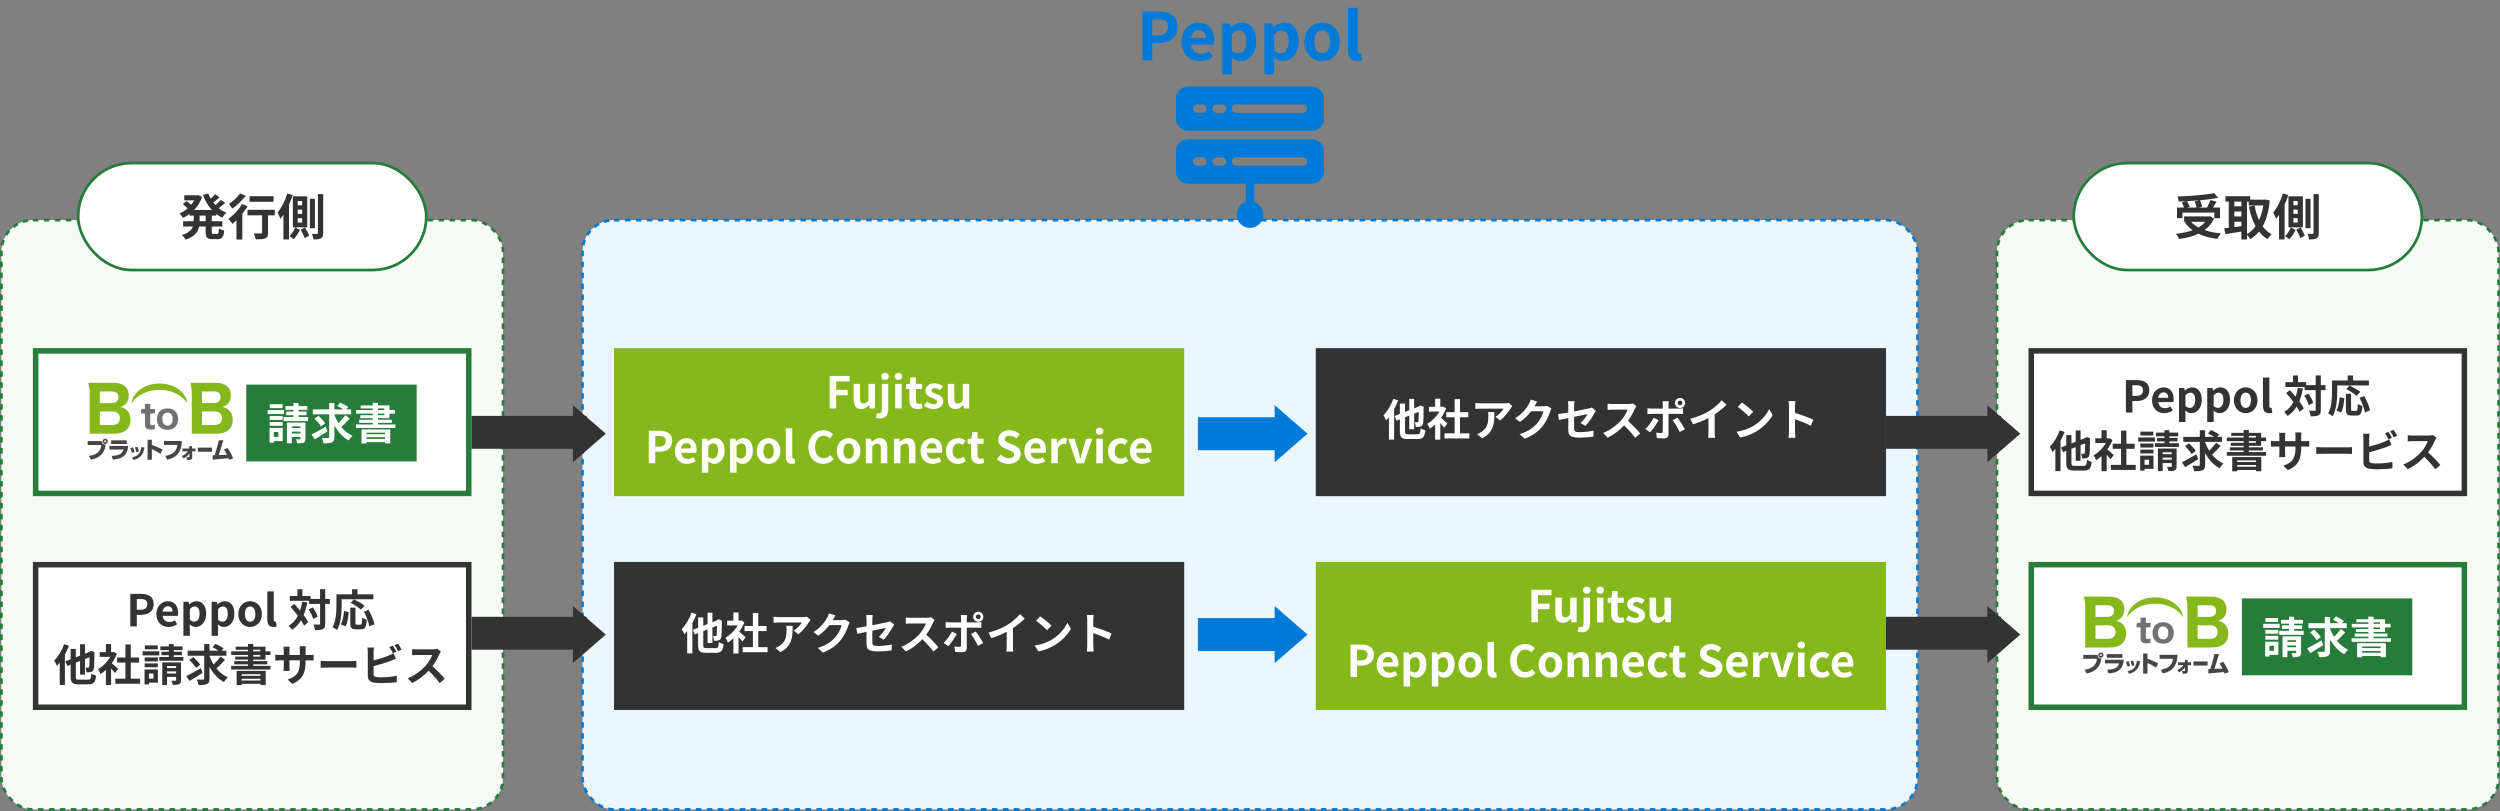
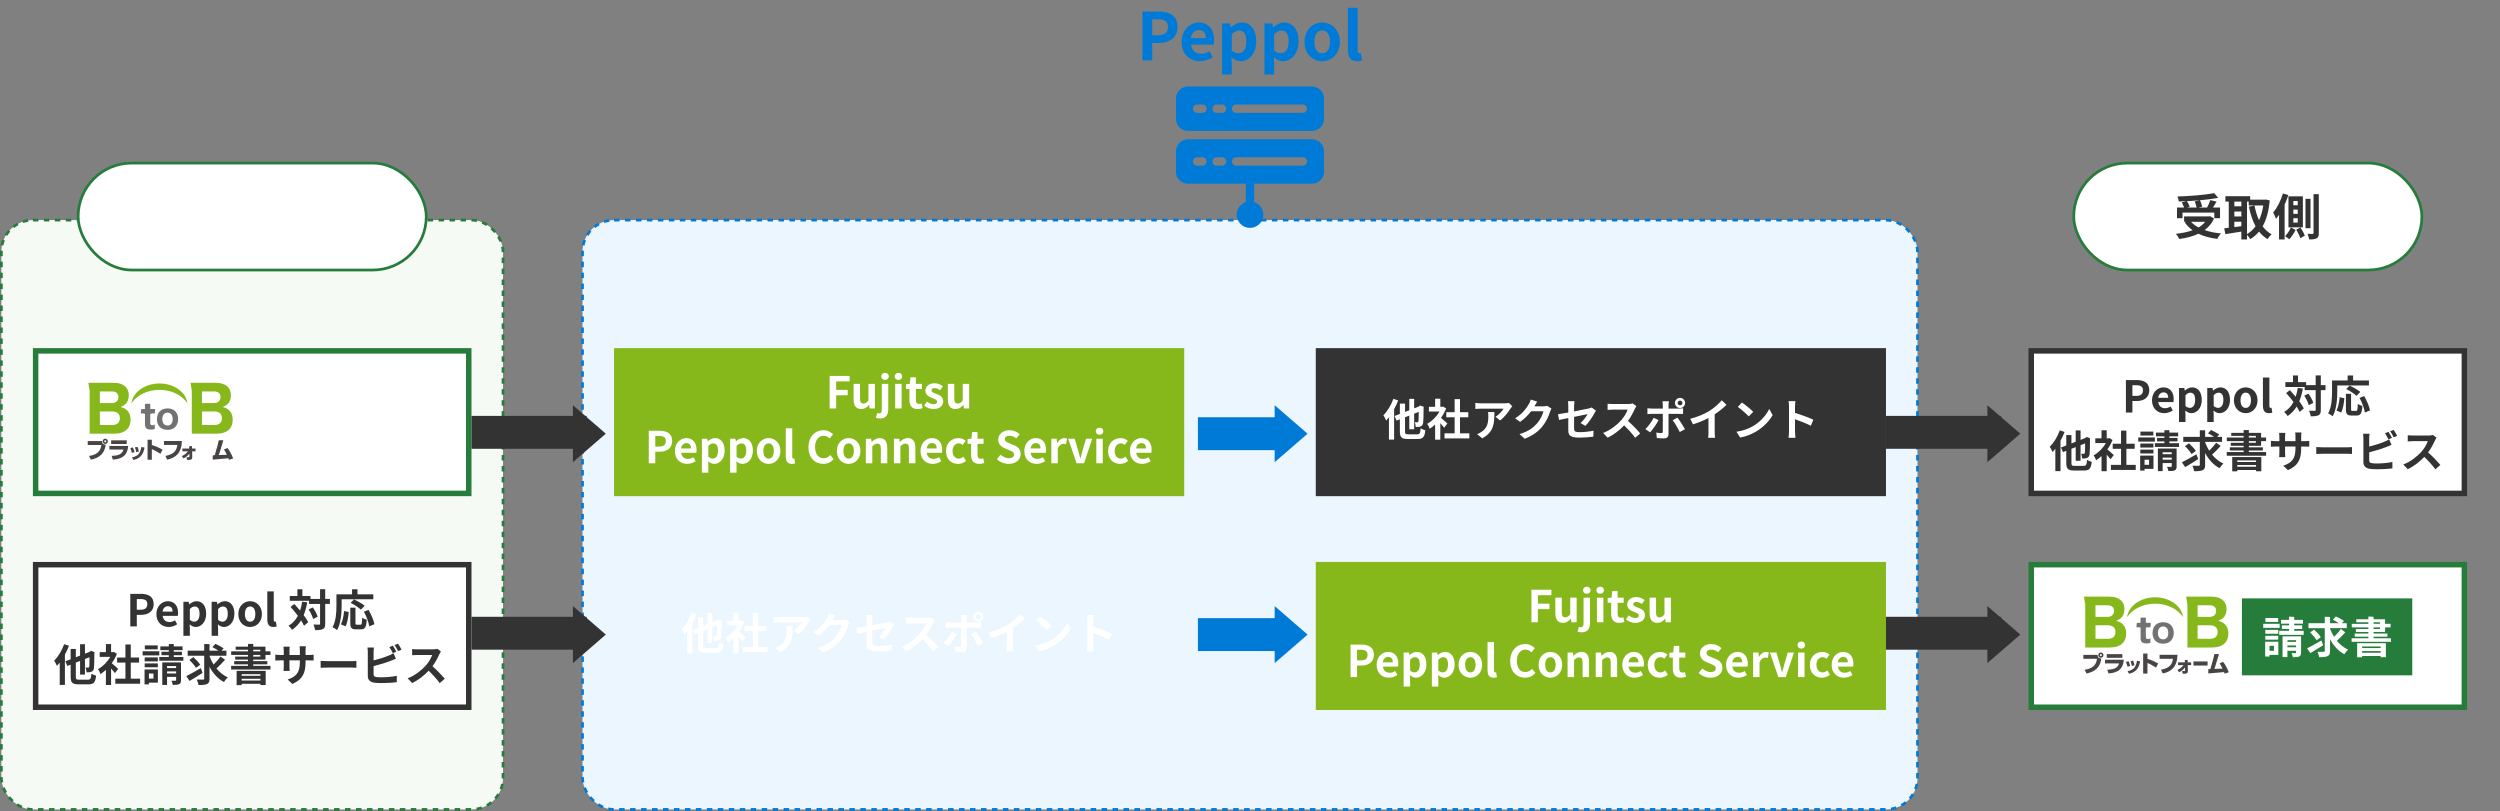
<svg xmlns="http://www.w3.org/2000/svg" width="912" height="296" viewBox="0 0 912 296" fill="none">
  <rect x="0" y="0" width="912" height="296" fill="#808080" stroke="none" />
  <g clip-path="url(#clip0_437_1145)">
    <rect x="0.5" y="80.29" width="183" height="215" rx="11.5" fill="#F5FAF5" stroke="#267C3A" stroke-dasharray="2 2" />
    <rect x="28.5" y="59.5" width="127" height="39" rx="19.5" fill="white" stroke="#267C3A" />
-     <path d="M75.026 80.688V78.654H72.812V80.688H75.026ZM78.896 78.654H77.258V80.688H81.092V82.65H77.258V84.594C77.258 85.242 77.33 85.35 77.834 85.35H79.22C79.688 85.35 79.778 84.99 79.85 83.298C80.3 83.658 81.164 84.018 81.776 84.144C81.56 86.52 81.002 87.24 79.418 87.24H77.456C75.512 87.24 75.026 86.61 75.026 84.612V82.65H72.65C72.254 84.54 71.066 86.322 67.736 87.438C67.466 86.952 66.818 86.124 66.368 85.728C68.852 84.972 69.932 83.856 70.382 82.65H66.818V80.688H70.67V78.654H69.158V78.06C68.402 78.618 67.592 79.086 66.764 79.482C66.476 78.996 65.882 78.258 65.468 77.862C66.512 77.43 67.538 76.8 68.456 76.008C67.988 75.54 67.268 74.928 66.674 74.478L68.024 73.362C68.564 73.74 69.248 74.262 69.752 74.694C70.184 74.19 70.562 73.65 70.886 73.074H67.214V71.238H71.912L72.29 71.166L73.712 71.832C73.082 73.722 72.056 75.324 70.796 76.62H77.312C75.908 75.108 74.828 73.236 74.036 71.112L75.962 70.572C76.214 71.238 76.502 71.886 76.862 72.498C77.456 71.958 78.05 71.328 78.464 70.824L80.084 71.976C79.346 72.642 78.518 73.344 77.78 73.884C78.032 74.208 78.302 74.514 78.572 74.82C79.31 74.226 80.102 73.488 80.606 72.876L82.172 73.992C81.434 74.676 80.57 75.378 79.778 75.936C80.624 76.62 81.56 77.178 82.586 77.592C82.082 78.006 81.434 78.852 81.11 79.428C80.318 79.05 79.58 78.6 78.896 78.078V78.654ZM99.794 71.58V73.614H91.046V71.58H99.794ZM87.59 70.554L89.66 71.4C88.364 73.092 86.42 74.946 84.71 76.134C84.44 75.666 83.9 74.802 83.522 74.388C85.016 73.434 86.726 71.814 87.59 70.554ZM88.274 74.442L90.326 75.234C89.786 76.152 89.12 77.088 88.4 77.988V87.384H86.258V80.346C85.754 80.832 85.268 81.282 84.782 81.678C84.476 81.246 83.756 80.274 83.324 79.824C85.16 78.564 87.122 76.476 88.274 74.442ZM100.244 76.53V78.564H97.778V84.882C97.778 86.034 97.562 86.628 96.77 86.952C96.014 87.276 94.862 87.312 93.26 87.312C93.17 86.682 92.9 85.764 92.612 85.134C93.638 85.188 94.826 85.188 95.15 85.17C95.474 85.17 95.6 85.098 95.6 84.828V78.564H90.29V76.53H100.244ZM110.216 74.874V73.326H108.614V74.874H110.216ZM110.216 78.024V76.458H108.614V78.024H110.216ZM110.216 81.21V79.608H108.614V81.21H110.216ZM112.088 71.634V82.92H106.832V71.634H112.088ZM104.816 70.572L106.796 71.166C106.418 72.318 105.95 73.506 105.428 74.658V87.348H103.394V78.348C103.034 78.888 102.656 79.392 102.278 79.824C102.116 79.32 101.594 78.078 101.252 77.52C102.692 75.846 104.024 73.218 104.816 70.572ZM107.714 82.974L109.442 83.874C108.884 85.026 107.912 86.484 107.102 87.294C106.76 86.952 106.076 86.448 105.59 86.142C106.436 85.368 107.3 83.964 107.714 82.974ZM109.694 83.802L111.206 82.974C111.818 83.91 112.52 85.152 112.79 85.962L111.17 86.916C110.918 86.106 110.27 84.792 109.694 83.802ZM114.878 72.534V83.244H113.042V72.534H114.878ZM115.976 70.824H117.902V84.99C117.902 86.034 117.722 86.61 117.11 86.934C116.534 87.276 115.652 87.348 114.374 87.348C114.302 86.772 114.05 85.89 113.78 85.314C114.572 85.35 115.346 85.332 115.616 85.332C115.868 85.332 115.976 85.242 115.976 84.99V70.824Z" fill="#333333" />
    <rect x="13" y="128" width="158" height="52" fill="white" stroke="#267C3A" stroke-width="2" />
    <g clip-path="url(#clip1_437_1145)">
-       <path d="M152.011 140.3H89.845V168.354H152.011V140.3Z" fill="#267C3A" />
      <path d="M103.621 149.562V151.052H97.628V149.562H103.621ZM103.138 156.101V160.893H99.911V161.504H98.336V156.101H103.138ZM103.106 151.77V153.196H98.379V151.77H103.106ZM98.379 155.34V153.936H103.106V155.34H98.379ZM103.074 147.45V148.876H98.421V147.45H103.074ZM101.541 157.591H99.911V159.403H101.541V157.591ZM108.916 147.043V148.125H112.111V149.519H108.916V150.119H111.832V151.47H108.916V152.113H112.39V153.603H103.449V152.113H107.051V151.47H104.425V150.119H107.051V149.519H104.124V148.125H107.051V146.946L108.916 147.043ZM111.435 154.129V160.046C111.435 161.611 110.621 161.74 108.445 161.74C108.37 161.29 108.144 160.657 107.941 160.25C108.509 160.282 109.163 160.282 109.345 160.282C109.549 160.26 109.613 160.218 109.613 160.035V159.424H106.451V161.708H104.671V154.129H111.435ZM109.624 155.533H106.461V156.155H109.624V155.533ZM106.461 158.116H109.624V157.463H106.461V158.116Z" fill="white" />
      <path d="M113.622 158.524C114.941 157.87 116.967 156.744 118.864 155.64L119.497 157.366C117.942 158.363 115.981 159.574 114.834 160.25L113.622 158.524ZM127.537 152.692C126.829 153.539 125.447 154.943 124.492 155.758C125.618 157.141 126.99 158.267 128.587 158.985C128.137 159.36 127.505 160.132 127.194 160.657C124.986 159.478 123.281 157.559 121.995 155.19V159.414C121.995 161.215 121.448 161.761 118.039 161.729C117.964 161.193 117.674 160.325 117.396 159.767C117.878 159.778 118.361 159.778 118.779 159.778H119.668C119.969 159.778 120.076 159.682 120.076 159.392V151.159H114.126V149.348H120.076V146.989L122.005 147.075V149.348H125.232C124.589 148.908 123.731 148.426 123.045 148.061L124.139 146.871C125.093 147.321 126.411 148.018 127.076 148.511L126.336 149.337H128.094V151.149H122.005V151.352C122.381 152.381 122.884 153.389 123.474 154.322C124.353 153.464 125.318 152.371 125.95 151.438L127.548 152.66L127.537 152.692ZM116.174 151.685C117.053 152.478 118.146 153.625 118.629 154.44L117.096 155.554C116.656 154.75 115.606 153.539 114.726 152.692L116.163 151.695L116.174 151.685Z" fill="white" />
      <path d="M137.882 147V147.9H142.073V149.573H144.089V150.87H142.073V152.563H137.882V153.11H142.942V154.257H137.882V154.836H144.217V156.133H129.863V154.836H135.984V154.257H131.01V153.11H135.984V152.563H131.428V151.47H135.984V150.88H129.917V149.583H135.984V149.004H131.589V147.911H135.984V146.903L137.882 147ZM131.889 161.772V156.637H142.363V161.751H140.465V161.3H133.701V161.772H131.889ZM140.465 157.827H133.701V158.406H140.465V157.827ZM133.701 160.11H140.465V159.499H133.701V160.11ZM137.882 148.994V149.573H140.219V148.994H137.882ZM137.882 150.87V151.459H140.219V150.87H137.882Z" fill="white" />
      <path d="M46.933 150.409C46.483 149.733 45.904 149.219 45.175 148.865C44.886 148.736 44.489 148.597 43.985 148.479C44.725 148.2 45.293 147.868 45.69 147.504C46.547 146.743 46.987 145.649 46.987 144.223C46.987 142.915 46.601 141.876 45.829 141.115C44.832 140.139 43.331 139.646 41.316 139.646H35.623C35.559 139.646 35.505 139.646 35.441 139.646H32.225L32.697 142.519C32.697 142.519 32.697 142.605 32.697 142.647V155.072C32.697 156.412 32.697 157.43 32.697 158.213C33.426 158.213 34.283 158.213 35.634 158.213H41.541C43.674 158.213 45.271 157.688 46.333 156.637C47.19 155.78 47.63 154.6 47.63 153.1C47.63 152.028 47.394 151.127 46.933 150.398V150.409ZM42.656 143.409C43.009 143.752 43.192 144.245 43.192 144.877C43.192 145.51 42.988 146.014 42.591 146.41C42.163 146.828 41.573 147.032 40.801 147.032H36.427V142.798H40.769C41.605 142.798 42.238 143.001 42.656 143.409ZM43.074 154.332C42.581 154.804 41.884 155.04 40.973 155.04H36.438V150.109H40.941C41.852 150.109 42.559 150.344 43.063 150.795C43.503 151.202 43.717 151.781 43.717 152.542C43.717 153.303 43.503 153.882 43.074 154.322V154.332Z" fill="#86B81C" />
      <path d="M84.185 150.409C83.735 149.733 83.156 149.219 82.427 148.865C82.138 148.736 81.741 148.597 81.237 148.479C81.966 148.2 82.534 147.868 82.942 147.504C83.81 146.743 84.239 145.649 84.239 144.223C84.239 142.915 83.853 141.876 83.081 141.115C82.084 140.139 80.583 139.646 78.568 139.646H72.897C72.833 139.646 72.779 139.646 72.715 139.646H69.499L69.97 142.519C69.97 142.519 69.97 142.605 69.97 142.647V155.072C69.97 156.412 69.97 157.43 69.97 158.213C70.699 158.213 71.557 158.213 72.908 158.213H78.814C80.948 158.213 82.545 157.688 83.606 156.637C84.464 155.78 84.893 154.6 84.893 153.1C84.893 152.028 84.657 151.127 84.196 150.398L84.185 150.409ZM79.908 143.409C80.262 143.752 80.444 144.245 80.444 144.877C80.444 145.51 80.24 146.014 79.844 146.41C79.415 146.828 78.825 147.032 78.064 147.032H73.69V142.798H78.032C78.879 142.798 79.5 143.001 79.918 143.409H79.908ZM80.326 154.332C79.833 154.804 79.136 155.04 78.225 155.04H73.69V150.109H78.193C79.104 150.109 79.811 150.344 80.315 150.795C80.755 151.202 80.969 151.781 80.969 152.542C80.969 153.303 80.755 153.882 80.326 154.322V154.332Z" fill="#86B81C" />
      <path d="M63.292 149.54C62.681 149.176 61.973 148.994 61.169 148.994C60.279 148.994 59.54 149.176 58.939 149.54C58.285 149.937 57.835 150.473 57.567 151.148C57.353 151.695 57.246 152.285 57.246 152.917C57.246 153.668 57.396 154.343 57.685 154.922C57.964 155.49 58.382 155.93 58.929 156.262C59.54 156.626 60.269 156.819 61.115 156.819C61.823 156.819 62.466 156.68 63.024 156.401C63.603 156.112 64.064 155.683 64.417 155.104C64.793 154.472 64.986 153.732 64.986 152.874C64.986 152.135 64.846 151.481 64.546 150.891C64.267 150.323 63.849 149.873 63.292 149.54ZM62.38 154.75C62.048 155.072 61.63 155.233 61.115 155.233C60.901 155.233 60.697 155.201 60.505 155.147C60.044 154.997 59.7 154.708 59.486 154.257C59.304 153.882 59.207 153.421 59.207 152.896C59.207 152.081 59.422 151.459 59.829 151.041C60.172 150.709 60.59 150.537 61.094 150.537C61.705 150.537 62.177 150.752 62.509 151.181C62.831 151.599 62.992 152.178 62.992 152.917C62.992 153.732 62.788 154.343 62.37 154.75H62.38Z" fill="#727272" />
      <path d="M52.411 149.23H52.872V148.908C52.872 148.286 52.872 147.739 52.872 147.311H54.802C54.802 147.782 54.812 148.275 54.812 148.908V149.23H55.295L55.348 150.827H54.812V154.322C54.812 154.654 54.887 154.879 55.048 154.986C55.177 155.072 55.359 155.115 55.595 155.115C55.906 155.115 56.206 155.029 56.495 154.868L56.452 156.498C55.992 156.659 55.713 156.723 55.123 156.723C54.351 156.723 53.794 156.583 53.462 156.326C53.236 156.144 53.076 155.897 52.979 155.608C52.915 155.394 52.883 155.136 52.883 154.815V150.827H52.4" fill="#727272" />
      <path d="M56.452 150.838H51.35L51.521 149.23H56.624L56.452 150.838Z" fill="#727272" />
      <path d="M58.168 142.219C62.638 142.219 66.497 144.223 68.384 147.15C67.891 143.076 63.506 139.892 58.168 139.892C52.829 139.892 48.455 143.076 47.951 147.15C49.838 144.234 53.697 142.219 58.168 142.219Z" fill="#86B81C" />
      <path d="M37.178 160.893C37.188 161.761 37.671 162.222 38.55 162.201C38.228 165.395 36.267 167.057 33.158 167.689L32.472 166.328C36.342 165.803 36.803 163.584 36.974 162.34H32V160.904H37.178V160.893ZM38.389 161.944C37.875 161.944 37.446 161.515 37.446 160.989C37.446 160.464 37.875 160.035 38.389 160.035C38.914 160.035 39.343 160.464 39.343 160.989C39.343 161.515 38.914 161.944 38.389 161.944ZM38.389 160.614C38.185 160.614 38.014 160.786 38.014 160.989C38.014 161.193 38.185 161.365 38.389 161.365C38.593 161.365 38.764 161.204 38.764 160.989C38.764 160.775 38.603 160.614 38.389 160.614Z" fill="#474443" />
      <path d="M46.772 162.673C46.504 165.921 44.886 167.422 41.176 167.668L40.737 166.317C42.881 166.232 44.575 165.824 45.036 164.002H39.911V162.673H46.761H46.772ZM46.236 160.636V161.965H40.544V160.636H46.236Z" fill="#474443" />
      <path d="M48.091 165.213C48.026 164.849 47.876 164.206 47.544 163.455L48.477 163.198C48.766 163.745 48.948 164.377 49.077 164.967L48.08 165.202L48.091 165.213ZM48.134 166.864C50.417 166.296 51.06 165.61 51.586 163.026L52.754 163.305C52.389 164.849 51.864 167.057 48.702 167.807L48.134 166.864ZM49.699 164.934C49.538 164.098 49.388 163.648 49.206 163.187L50.138 163.005C50.471 163.67 50.61 164.431 50.653 164.72L49.688 164.934H49.699Z" fill="#474443" />
      <path d="M55.391 160.421V162.34C56.645 162.726 58.157 163.359 59.293 164.045L58.521 165.556C57.76 165.009 56.313 164.195 55.391 163.862V167.722H53.826V160.421H55.391Z" fill="#474443" />
      <path d="M66.336 160.893C66.272 163.208 65.768 166.714 60.965 167.679L60.333 166.317C63.924 165.653 64.45 163.895 64.707 162.319H59.819V160.882H66.336V160.893Z" fill="#474443" />
      <path d="M66.315 166.36C66.958 166.114 67.644 165.738 68.566 164.645H66.54V163.627H69.038V162.758H70.056V163.627H71.332V164.645H70.099L70.131 166.821C70.142 167.668 69.52 167.775 68.802 167.775C68.577 167.775 68.373 167.765 68.234 167.765L68.052 166.768C68.266 166.789 68.662 166.8 68.877 166.8C69.038 166.8 69.091 166.8 69.091 166.628V165.503C68.33 166.446 67.623 166.896 66.904 167.239L66.326 166.35L66.315 166.36Z" fill="#474443" />
-       <path d="M77.324 163.294V164.795H72.168V163.294H77.324Z" fill="#474443" />
+       <path d="M77.324 163.294H72.168V163.294H77.324Z" fill="#474443" />
      <path d="M82.984 163.423C83.874 164.57 84.539 165.878 85.053 167.239L83.563 167.743C83.435 167.389 83.392 167.379 83.317 167.175C80.112 167.4 79.608 167.572 77.592 167.679V166.124C77.7 166.124 78.193 166.049 78.343 166.049C79.436 162.212 79.458 162.319 79.811 160.614H81.473C81.258 161.3 80.379 164.356 80.165 164.967C79.994 165.47 79.897 165.771 79.811 166.006C80.487 166.006 80.712 165.985 82.77 165.91C82.352 164.988 81.945 164.377 81.698 164.002L82.974 163.412L82.984 163.423Z" fill="#474443" />
    </g>
    <rect x="13" y="206" width="158" height="52" fill="white" stroke="#333333" stroke-width="2" />
    <path d="M47.534 228.5V216.644H51.422C54.046 216.644 56.062 217.572 56.062 220.372C56.062 223.076 54.03 224.292 51.486 224.292H49.902V228.5H47.534ZM49.902 222.42H51.326C52.958 222.42 53.742 221.732 53.742 220.372C53.742 218.996 52.878 218.532 51.246 218.532H49.902V222.42ZM61.512 228.724C59 228.724 57.048 226.98 57.048 224.02C57.048 221.124 59.096 219.316 61.224 219.316C63.688 219.316 64.968 221.124 64.968 223.588C64.968 224.036 64.92 224.468 64.856 224.676H59.336C59.528 226.148 60.488 226.916 61.816 226.916C62.552 226.916 63.192 226.692 63.832 226.292L64.632 227.732C63.752 228.34 62.616 228.724 61.512 228.724ZM59.304 223.108H62.952C62.952 221.908 62.408 221.14 61.256 221.14C60.312 221.14 59.48 221.812 59.304 223.108ZM66.905 231.94V219.54H68.825L69.001 220.468H69.049C69.801 219.828 70.729 219.316 71.689 219.316C73.897 219.316 75.209 221.124 75.209 223.876C75.209 226.948 73.369 228.724 71.401 228.724C70.617 228.724 69.865 228.372 69.177 227.748L69.257 229.22V231.94H66.905ZM70.873 226.788C71.961 226.788 72.793 225.86 72.793 223.908C72.793 222.196 72.249 221.252 71.017 221.252C70.409 221.252 69.865 221.556 69.257 222.18V226.116C69.817 226.612 70.393 226.788 70.873 226.788ZM77.201 231.94V219.54H79.121L79.297 220.468H79.346C80.097 219.828 81.025 219.316 81.986 219.316C84.194 219.316 85.505 221.124 85.505 223.876C85.505 226.948 83.665 228.724 81.698 228.724C80.913 228.724 80.162 228.372 79.474 227.748L79.553 229.22V231.94H77.201ZM81.169 226.788C82.257 226.788 83.09 225.86 83.09 223.908C83.09 222.196 82.546 221.252 81.314 221.252C80.706 221.252 80.162 221.556 79.553 222.18V226.116C80.114 226.612 80.689 226.788 81.169 226.788ZM91.242 228.724C89.002 228.724 86.938 226.996 86.938 224.02C86.938 221.044 89.002 219.316 91.242 219.316C93.482 219.316 95.546 221.044 95.546 224.02C95.546 226.996 93.482 228.724 91.242 228.724ZM91.242 226.804C92.458 226.804 93.146 225.716 93.146 224.02C93.146 222.34 92.458 221.236 91.242 221.236C90.026 221.236 89.338 222.34 89.338 224.02C89.338 225.716 90.026 226.804 91.242 226.804ZM99.722 228.724C98.09 228.724 97.514 227.652 97.514 225.988V215.732H99.866V226.084C99.866 226.628 100.106 226.804 100.33 226.804C100.426 226.804 100.49 226.804 100.65 226.772L100.938 228.516C100.666 228.628 100.282 228.724 99.722 228.724ZM110.234 219.492L112.09 219.732C111.786 221.46 111.354 223.012 110.778 224.388C111.482 225.316 112.058 226.212 112.426 226.98L110.906 228.276C110.65 227.7 110.282 227.028 109.818 226.308C108.97 227.716 107.882 228.868 106.538 229.764C106.314 229.38 105.658 228.628 105.258 228.276C106.746 227.412 107.85 226.18 108.666 224.644C107.818 223.508 106.874 222.372 105.994 221.396L107.354 220.324C108.042 221.06 108.762 221.876 109.466 222.724C109.802 221.732 110.058 220.66 110.234 219.492ZM112.586 222.324L114.106 221.588C114.858 222.644 115.626 224.02 115.882 224.964L114.234 225.812C113.994 224.868 113.306 223.412 112.586 222.324ZM120.346 218.5V220.324H118.634V227.524C118.634 228.596 118.442 229.156 117.834 229.46C117.226 229.796 116.282 229.876 114.954 229.876C114.89 229.316 114.618 228.404 114.346 227.828C115.242 227.876 116.106 227.86 116.378 227.86C116.666 227.86 116.762 227.78 116.762 227.524V220.324H112.746V219.172H105.706V217.412H108.49V214.964H110.314V217.412H113.274V218.5H116.762V214.948H118.634V218.5H120.346ZM124.634 218.612V220.836C124.634 223.412 124.394 227.364 122.954 229.86C122.602 229.54 121.754 228.996 121.306 228.788C122.618 226.5 122.73 223.14 122.73 220.836V216.804H128.426V214.964H130.41V216.804H136.186V218.612H124.634ZM133.034 220.98L131.658 222.404C130.89 221.652 129.21 220.58 127.898 219.908L129.162 218.66C130.442 219.268 132.17 220.228 133.034 220.98ZM126.042 228.5L124.346 227.748C125.018 226.532 125.354 224.676 125.514 222.9L127.226 223.268C127.05 225.108 126.762 227.22 126.042 228.5ZM130.186 227.892H131.482C131.962 227.892 132.058 227.524 132.122 225.316C132.522 225.652 133.306 225.956 133.802 226.084C133.626 228.82 133.146 229.588 131.658 229.588H129.882C128.186 229.588 127.786 229.028 127.786 227.252V221.668H129.674V227.236C129.674 227.812 129.738 227.892 130.186 227.892ZM132.762 223.14L134.458 222.484C135.402 224.148 136.33 226.26 136.586 227.716L134.714 228.484C134.506 227.06 133.674 224.836 132.762 223.14ZM23.404 234.996L25.164 235.572C24.748 236.644 24.236 237.748 23.676 238.788V249.86H21.788V241.716C21.452 242.164 21.116 242.564 20.78 242.916C20.604 242.484 20.076 241.444 19.756 240.996C21.212 239.556 22.604 237.284 23.404 234.996ZM28.86 247.94H32.092C33.036 247.94 33.196 247.556 33.356 245.748C33.772 246.036 34.54 246.356 35.052 246.484C34.812 248.852 34.252 249.652 32.236 249.652H28.7C26.412 249.652 25.772 249.028 25.772 246.836V242.468L24.572 242.932L23.836 241.252L25.772 240.5V236.724H27.66V239.764L29.212 239.156V235.012H30.988V238.468L32.588 237.844L33.196 237.412L34.492 237.908L34.428 238.196C34.412 240.98 34.38 242.9 34.284 243.604C34.204 244.404 33.916 244.82 33.372 245.044C32.908 245.268 32.14 245.284 31.58 245.268C31.548 244.74 31.388 243.94 31.164 243.524C31.516 243.54 31.964 243.556 32.14 243.556C32.364 243.556 32.476 243.492 32.556 243.172C32.604 242.9 32.636 241.844 32.652 239.748L30.988 240.404V246.1H29.212V241.108L27.66 241.716V246.836C27.66 247.796 27.82 247.94 28.86 247.94ZM43.1 243.988L41.948 245.54C41.612 245.092 41.068 244.452 40.524 243.86V249.892H38.636V244.372C37.996 244.964 37.324 245.492 36.652 245.908C36.492 245.396 36.044 244.468 35.756 244.1C37.5 243.156 39.18 241.476 40.22 239.636H36.364V237.908H38.636V234.964H40.524V237.908H41.244L41.58 237.828L42.652 238.516C42.172 239.732 41.532 240.884 40.764 241.94C41.532 242.564 42.764 243.668 43.1 243.988ZM47.708 247.572H51.116V249.428H42.06V247.572H45.756V241.716H42.716V239.876H45.756V235.092H47.708V239.876H50.732V241.716H47.708V247.572ZM57.532 235.444V236.884H52.828V235.444H57.532ZM58.108 237.588V239.092H52.028V237.588H58.108ZM57.58 239.812V241.268H52.78V239.812H57.58ZM52.78 243.428V242.004H57.58V243.428H52.78ZM55.98 245.716H54.332V247.556H55.98V245.716ZM57.596 244.212V249.044H54.332V249.668H52.732V244.212H57.596ZM60.94 245.684H64.252V244.932H60.94V245.684ZM64.252 242.98H60.94V243.7H64.252V242.98ZM66.028 241.636V248.116C66.028 248.916 65.884 249.332 65.34 249.572C64.812 249.828 64.06 249.844 63.036 249.844C62.972 249.38 62.748 248.74 62.54 248.324C63.132 248.34 63.788 248.34 63.996 248.324C64.204 248.324 64.252 248.26 64.252 248.084V246.932H60.94V249.86H59.196V241.636H66.028ZM63.388 239.668H66.892V241.044H58.108V239.668H61.58V239.028H58.892V237.748H61.58V237.172H58.492V235.812H61.58V234.948H63.388V235.812H66.604V237.172H63.388V237.748H66.364V239.028H63.388V239.668ZM73.26 243.732L73.9 245.476C72.316 246.5 70.54 247.604 69.148 248.404L67.964 246.644C69.292 245.988 71.356 244.836 73.26 243.732ZM73.036 242.516L71.484 243.636C71.036 242.836 69.964 241.588 69.084 240.74L70.54 239.716C71.436 240.532 72.54 241.684 73.036 242.516ZM80.428 239.508L82.108 240.676C81.148 241.78 79.932 242.98 78.956 243.844C80.092 245.236 81.484 246.372 83.1 247.108C82.636 247.492 82.012 248.26 81.692 248.804C79.452 247.604 77.724 245.652 76.428 243.268V247.556C76.428 248.676 76.22 249.204 75.548 249.508C74.876 249.844 73.852 249.908 72.428 249.892C72.348 249.348 72.06 248.468 71.772 247.892C72.748 247.94 73.756 247.924 74.076 247.924C74.38 247.924 74.492 247.828 74.492 247.54V239.204H68.46V237.364H74.492V234.964H76.428V237.364H79.692C79.036 236.916 78.172 236.42 77.484 236.068L78.588 234.868C79.548 235.316 80.892 236.02 81.564 236.532L80.828 237.364H82.604V239.204H76.428V239.364C76.812 240.436 77.324 241.46 77.916 242.42C78.812 241.556 79.804 240.436 80.428 239.508ZM95.004 245.956H88.156V246.532H95.004V245.956ZM88.156 248.26H95.004V247.636H88.156V248.26ZM86.316 249.94V244.74H96.924V249.924H95.004V249.46H88.156V249.94H86.316ZM92.38 238.916V239.524H94.956V238.916H92.38ZM92.38 237.012V237.604H94.956V237.012H92.38ZM96.844 240.628H92.38V241.188H97.5V242.34H92.38V242.916H98.668V244.244H84.316V242.916H90.476V242.34H85.436V241.188H90.476V240.628H85.788V239.524H90.476V238.916H84.332V237.604H90.476V237.012H85.964V235.908H90.476V234.9H92.38V235.908H96.844V237.604H98.668V238.916H96.844V240.628ZM111.468 241.428C111.468 245.396 110.508 247.812 106.652 249.508L104.94 247.892C108.028 246.82 109.388 245.444 109.388 241.508V240.9H105.596V243.076C105.596 243.78 105.644 244.436 105.66 244.756H103.42C103.468 244.436 103.516 243.796 103.516 243.076V240.9H102.156C101.356 240.9 100.78 240.932 100.428 240.964V238.788C100.7 238.836 101.356 238.932 102.156 238.932H103.516V237.348C103.516 236.884 103.468 236.388 103.42 235.908H105.692C105.644 236.212 105.596 236.724 105.596 237.348V238.932H109.388V237.252C109.388 236.612 109.34 236.084 109.292 235.764H111.58C111.532 236.084 111.468 236.612 111.468 237.252V238.932H112.652C113.5 238.932 113.98 238.9 114.412 238.82V240.948C114.06 240.916 113.5 240.9 112.652 240.9H111.468V241.428ZM116.972 241.092C117.548 241.14 118.716 241.188 119.548 241.188H128.14C128.892 241.188 129.596 241.124 130.012 241.092V243.604C129.628 243.588 128.812 243.524 128.14 243.524H119.548C118.636 243.524 117.564 243.556 116.972 243.604V241.092ZM143.308 235.54C143.708 236.132 144.284 237.14 144.588 237.732L143.292 238.276C142.972 237.62 142.476 236.676 142.044 236.052L143.308 235.54ZM145.196 234.82C145.628 235.412 146.22 236.436 146.492 236.996L145.228 237.54C144.892 236.868 144.38 235.94 143.932 235.332L145.196 234.82ZM136.412 236.228C136.332 236.708 136.284 237.444 136.284 237.892V240.916C138.172 240.452 140.396 239.748 141.82 239.14C142.396 238.916 142.94 238.66 143.564 238.276L144.428 240.308C143.804 240.564 143.084 240.868 142.556 241.06C140.94 241.7 138.364 242.5 136.284 243.012V245.972C136.284 246.66 136.604 246.836 137.324 246.98C137.804 247.044 138.46 247.076 139.18 247.076C140.844 247.076 143.436 246.868 144.748 246.516V248.852C143.244 249.076 140.812 249.188 139.052 249.188C138.012 249.188 137.052 249.124 136.364 249.012C134.972 248.756 134.172 247.988 134.172 246.612V237.892C134.172 237.54 134.124 236.708 134.044 236.228H136.412ZM160.844 237.652C160.716 237.828 160.428 238.324 160.284 238.644C159.74 239.892 158.844 241.604 157.772 243.044C159.356 244.42 161.292 246.468 162.236 247.62L160.412 249.204C159.372 247.764 157.884 246.132 156.38 244.676C154.684 246.468 152.556 248.132 150.364 249.172L148.716 247.444C151.292 246.484 153.772 244.532 155.276 242.852C156.332 241.652 157.308 240.068 157.66 238.932H152.236C151.564 238.932 150.684 239.028 150.348 239.044V236.772C150.78 236.836 151.756 236.884 152.236 236.884H157.884C158.572 236.884 159.212 236.788 159.532 236.676L160.844 237.652Z" fill="#333333" />
    <rect x="212.5" y="80.29" width="487" height="215" rx="11.5" fill="#EBF6FF" stroke="#007AD7" stroke-dasharray="2 2" />
    <rect x="224" y="127" width="208" height="54" fill="#86B81C" />
    <path d="M302.659 149V137.144H309.955V139.128H305.027V142.216H309.235V144.2H305.027V149H302.659ZM314.155 149.224C312.219 149.224 311.387 147.88 311.387 145.64V140.04H313.739V145.336C313.739 146.712 314.123 147.208 314.987 147.208C315.723 147.208 316.203 146.888 316.811 146.088V140.04H319.163V149H317.243L317.067 147.72H317.003C316.235 148.632 315.371 149.224 314.155 149.224ZM321.046 152.664C320.358 152.664 319.894 152.552 319.542 152.424L319.958 150.68C320.198 150.76 320.438 150.808 320.71 150.808C321.462 150.808 321.686 150.296 321.686 149.288V140.04H324.038V149.224C324.038 151.144 323.302 152.664 321.046 152.664ZM322.854 138.6C322.054 138.6 321.494 138.088 321.494 137.304C321.494 136.536 322.054 136.024 322.854 136.024C323.67 136.024 324.23 136.536 324.23 137.304C324.23 138.088 323.67 138.6 322.854 138.6ZM326.561 149V140.04H328.913V149H326.561ZM327.745 138.6C326.929 138.6 326.369 138.088 326.369 137.304C326.369 136.536 326.929 136.024 327.745 136.024C328.545 136.024 329.105 136.536 329.105 137.304C329.105 138.088 328.545 138.6 327.745 138.6ZM334.7 149.224C332.572 149.224 331.756 147.864 331.756 145.864V141.896H330.492V140.152L331.884 140.04L332.156 137.624H334.108V140.04H336.316V141.896H334.108V145.864C334.108 146.888 334.524 147.368 335.324 147.368C335.612 147.368 335.964 147.272 336.204 147.176L336.588 148.888C336.108 149.048 335.484 149.224 334.7 149.224ZM340.512 149.224C339.312 149.224 338 148.696 337.104 147.96L338.176 146.488C338.976 147.112 339.744 147.464 340.576 147.464C341.472 147.464 341.872 147.08 341.872 146.52C341.872 145.848 340.944 145.544 340 145.176C338.864 144.744 337.6 144.056 337.6 142.552C337.6 140.952 338.896 139.816 340.944 139.816C342.24 139.816 343.248 140.36 343.984 140.92L342.928 142.344C342.288 141.88 341.664 141.576 341.008 141.576C340.192 141.576 339.808 141.928 339.808 142.44C339.808 143.096 340.64 143.336 341.584 143.688C342.768 144.136 344.08 144.728 344.08 146.392C344.08 147.96 342.848 149.224 340.512 149.224ZM348.545 149.224C346.609 149.224 345.777 147.88 345.777 145.64V140.04H348.129V145.336C348.129 146.712 348.513 147.208 349.377 147.208C350.113 147.208 350.593 146.888 351.201 146.088V140.04H353.553V149H351.633L351.457 147.72H351.393C350.625 148.632 349.761 149.224 348.545 149.224ZM236.675 169V157.144H240.563C243.187 157.144 245.203 158.072 245.203 160.872C245.203 163.576 243.171 164.792 240.627 164.792H239.043V169H236.675ZM239.043 162.92H240.467C242.099 162.92 242.883 162.232 242.883 160.872C242.883 159.496 242.019 159.032 240.387 159.032H239.043V162.92ZM250.652 169.224C248.14 169.224 246.188 167.48 246.188 164.52C246.188 161.624 248.236 159.816 250.364 159.816C252.828 159.816 254.108 161.624 254.108 164.088C254.108 164.536 254.06 164.968 253.996 165.176H248.476C248.668 166.648 249.628 167.416 250.956 167.416C251.692 167.416 252.332 167.192 252.972 166.792L253.772 168.232C252.892 168.84 251.756 169.224 250.652 169.224ZM248.444 163.608H252.092C252.092 162.408 251.548 161.64 250.396 161.64C249.452 161.64 248.62 162.312 248.444 163.608ZM256.045 172.44V160.04H257.965L258.141 160.968H258.189C258.941 160.328 259.869 159.816 260.829 159.816C263.037 159.816 264.349 161.624 264.349 164.376C264.349 167.448 262.509 169.224 260.541 169.224C259.757 169.224 259.005 168.872 258.317 168.248L258.397 169.72V172.44H256.045ZM260.013 167.288C261.101 167.288 261.933 166.36 261.933 164.408C261.933 162.696 261.389 161.752 260.157 161.752C259.549 161.752 259.005 162.056 258.397 162.68V166.616C258.957 167.112 259.533 167.288 260.013 167.288ZM266.342 172.44V160.04H268.262L268.438 160.968H268.486C269.238 160.328 270.166 159.816 271.126 159.816C273.334 159.816 274.646 161.624 274.646 164.376C274.646 167.448 272.806 169.224 270.838 169.224C270.054 169.224 269.302 168.872 268.614 168.248L268.694 169.72V172.44H266.342ZM270.31 167.288C271.398 167.288 272.23 166.36 272.23 164.408C272.23 162.696 271.686 161.752 270.454 161.752C269.846 161.752 269.302 162.056 268.694 162.68V166.616C269.254 167.112 269.83 167.288 270.31 167.288ZM280.383 169.224C278.143 169.224 276.079 167.496 276.079 164.52C276.079 161.544 278.143 159.816 280.383 159.816C282.623 159.816 284.687 161.544 284.687 164.52C284.687 167.496 282.623 169.224 280.383 169.224ZM280.383 167.304C281.599 167.304 282.287 166.216 282.287 164.52C282.287 162.84 281.599 161.736 280.383 161.736C279.167 161.736 278.479 162.84 278.479 164.52C278.479 166.216 279.167 167.304 280.383 167.304ZM288.863 169.224C287.231 169.224 286.655 168.152 286.655 166.488V156.232H289.007V166.584C289.007 167.128 289.247 167.304 289.471 167.304C289.567 167.304 289.631 167.304 289.791 167.272L290.079 169.016C289.807 169.128 289.423 169.224 288.863 169.224ZM300.351 169.224C297.359 169.224 294.927 167.08 294.927 163.128C294.927 159.224 297.439 156.936 300.431 156.936C301.935 156.936 303.135 157.656 303.903 158.456L302.671 159.96C302.062 159.384 301.375 158.968 300.479 158.968C298.687 158.968 297.343 160.504 297.343 163.048C297.343 165.624 298.559 167.176 300.431 167.176C301.455 167.176 302.239 166.696 302.878 166.008L304.127 167.48C303.151 168.616 301.887 169.224 300.351 169.224ZM309.586 169.224C307.346 169.224 305.282 167.496 305.282 164.52C305.282 161.544 307.346 159.816 309.586 159.816C311.826 159.816 313.89 161.544 313.89 164.52C313.89 167.496 311.826 169.224 309.586 169.224ZM309.586 167.304C310.802 167.304 311.49 166.216 311.49 164.52C311.49 162.84 310.802 161.736 309.586 161.736C308.37 161.736 307.682 162.84 307.682 164.52C307.682 166.216 308.37 167.304 309.586 167.304ZM315.858 169V160.04H317.778L317.954 161.224H318.002C318.786 160.456 319.698 159.816 320.914 159.816C322.85 159.816 323.682 161.16 323.682 163.416V169H321.33V163.704C321.33 162.312 320.946 161.832 320.066 161.832C319.33 161.832 318.866 162.184 318.21 162.84V169H315.858ZM326.108 169V160.04H328.028L328.204 161.224H328.252C329.036 160.456 329.948 159.816 331.164 159.816C333.1 159.816 333.932 161.16 333.932 163.416V169H331.58V163.704C331.58 162.312 331.196 161.832 330.316 161.832C329.58 161.832 329.116 162.184 328.46 162.84V169H326.108ZM340.262 169.224C337.75 169.224 335.798 167.48 335.798 164.52C335.798 161.624 337.846 159.816 339.974 159.816C342.438 159.816 343.718 161.624 343.718 164.088C343.718 164.536 343.67 164.968 343.606 165.176H338.086C338.278 166.648 339.238 167.416 340.566 167.416C341.302 167.416 341.942 167.192 342.582 166.792L343.382 168.232C342.502 168.84 341.366 169.224 340.262 169.224ZM338.054 163.608H341.702C341.702 162.408 341.158 161.64 340.006 161.64C339.062 161.64 338.23 162.312 338.054 163.608ZM349.463 169.224C346.983 169.224 345.095 167.496 345.095 164.52C345.095 161.544 347.239 159.816 349.671 159.816C350.775 159.816 351.623 160.248 352.279 160.808L351.159 162.328C350.711 161.944 350.295 161.736 349.799 161.736C348.423 161.736 347.495 162.84 347.495 164.52C347.495 166.216 348.439 167.304 349.719 167.304C350.359 167.304 350.967 167 351.463 166.584L352.407 168.136C351.543 168.888 350.455 169.224 349.463 169.224ZM357.185 169.224C355.057 169.224 354.241 167.864 354.241 165.864V161.896H352.977V160.152L354.369 160.04L354.641 157.624H356.593V160.04H358.801V161.896H356.593V165.864C356.593 166.888 357.009 167.368 357.809 167.368C358.097 167.368 358.449 167.272 358.689 167.176L359.073 168.888C358.593 169.048 357.969 169.224 357.185 169.224ZM367.976 169.224C366.392 169.224 364.808 168.6 363.656 167.496L365.016 165.864C365.864 166.648 366.984 167.176 368.024 167.176C369.256 167.176 369.912 166.648 369.912 165.816C369.912 164.936 369.192 164.664 368.136 164.216L366.552 163.544C365.352 163.048 364.152 162.088 364.152 160.36C364.152 158.424 365.848 156.936 368.248 156.936C369.624 156.936 371 157.48 371.96 158.456L370.76 159.944C370.008 159.32 369.224 158.968 368.248 158.968C367.208 158.968 366.552 159.432 366.552 160.216C366.552 161.064 367.384 161.368 368.392 161.768L369.944 162.424C371.384 163.016 372.328 163.928 372.328 165.64C372.328 167.576 370.712 169.224 367.976 169.224ZM378.137 169.224C375.625 169.224 373.673 167.48 373.673 164.52C373.673 161.624 375.721 159.816 377.849 159.816C380.313 159.816 381.593 161.624 381.593 164.088C381.593 164.536 381.545 164.968 381.481 165.176H375.961C376.153 166.648 377.113 167.416 378.441 167.416C379.177 167.416 379.817 167.192 380.457 166.792L381.257 168.232C380.377 168.84 379.241 169.224 378.137 169.224ZM375.929 163.608H379.577C379.577 162.408 379.033 161.64 377.881 161.64C376.937 161.64 376.105 162.312 375.929 163.608ZM383.53 169V160.04H385.45L385.626 161.624H385.674C386.33 160.456 387.29 159.816 388.218 159.816C388.714 159.816 389.002 159.896 389.274 160.008L388.874 162.04C388.554 161.944 388.298 161.896 387.93 161.896C387.226 161.896 386.378 162.36 385.882 163.656V169H383.53ZM392.733 169L389.677 160.04H392.045L393.357 164.504C393.597 165.384 393.837 166.312 394.077 167.224H394.157C394.397 166.312 394.637 165.384 394.877 164.504L396.189 160.04H398.445L395.453 169H392.733ZM399.936 169V160.04H402.288V169H399.936ZM401.12 158.6C400.304 158.6 399.744 158.088 399.744 157.304C399.744 156.536 400.304 156.024 401.12 156.024C401.92 156.024 402.48 156.536 402.48 157.304C402.48 158.088 401.92 158.6 401.12 158.6ZM408.603 169.224C406.123 169.224 404.235 167.496 404.235 164.52C404.235 161.544 406.379 159.816 408.811 159.816C409.915 159.816 410.763 160.248 411.419 160.808L410.299 162.328C409.851 161.944 409.435 161.736 408.939 161.736C407.563 161.736 406.635 162.84 406.635 164.52C406.635 166.216 407.579 167.304 408.859 167.304C409.499 167.304 410.107 167 410.603 166.584L411.547 168.136C410.683 168.888 409.595 169.224 408.603 169.224ZM416.652 169.224C414.14 169.224 412.188 167.48 412.188 164.52C412.188 161.624 414.236 159.816 416.364 159.816C418.828 159.816 420.108 161.624 420.108 164.088C420.108 164.536 420.06 164.968 419.996 165.176H414.476C414.668 166.648 415.628 167.416 416.956 167.416C417.692 167.416 418.332 167.192 418.972 166.792L419.772 168.232C418.892 168.84 417.756 169.224 416.652 169.224ZM414.444 163.608H418.092C418.092 162.408 417.548 161.64 416.396 161.64C415.452 161.64 414.62 162.312 414.444 163.608Z" fill="white" />
-     <rect x="224" y="205" width="208" height="54" fill="#333333" />
    <path d="M252.302 223.496L254.062 224.072C253.646 225.144 253.134 226.248 252.574 227.288V238.36H250.686V230.216C250.35 230.664 250.014 231.064 249.678 231.416C249.502 230.984 248.974 229.944 248.654 229.496C250.11 228.056 251.502 225.784 252.302 223.496ZM257.758 236.44H260.99C261.934 236.44 262.094 236.056 262.254 234.248C262.67 234.536 263.438 234.856 263.95 234.984C263.71 237.352 263.15 238.152 261.134 238.152H257.598C255.31 238.152 254.67 237.528 254.67 235.336V230.968L253.47 231.432L252.734 229.752L254.67 229V225.224H256.558V228.264L258.11 227.656V223.512H259.886V226.968L261.486 226.344L262.094 225.912L263.39 226.408L263.326 226.696C263.31 229.48 263.278 231.4 263.182 232.104C263.102 232.904 262.814 233.32 262.27 233.544C261.806 233.768 261.038 233.784 260.478 233.768C260.446 233.24 260.286 232.44 260.062 232.024C260.414 232.04 260.862 232.056 261.038 232.056C261.262 232.056 261.374 231.992 261.454 231.672C261.502 231.4 261.534 230.344 261.55 228.248L259.886 228.904V234.6H258.11V229.608L256.558 230.216V235.336C256.558 236.296 256.718 236.44 257.758 236.44ZM271.998 232.488L270.846 234.04C270.51 233.592 269.966 232.952 269.422 232.36V238.392H267.534V232.872C266.894 233.464 266.222 233.992 265.55 234.408C265.39 233.896 264.942 232.968 264.654 232.6C266.398 231.656 268.078 229.976 269.118 228.136H265.262V226.408H267.534V223.464H269.422V226.408H270.142L270.478 226.328L271.55 227.016C271.07 228.232 270.43 229.384 269.662 230.44C270.43 231.064 271.662 232.168 271.998 232.488ZM276.606 236.072H280.014V237.928H270.958V236.072H274.654V230.216H271.614V228.376H274.654V223.592H276.606V228.376H279.63V230.216H276.606V236.072ZM295.678 226.168C295.502 226.376 295.198 226.76 295.054 227C294.302 228.248 292.782 230.264 291.214 231.384L289.55 230.056C290.83 229.272 292.078 227.864 292.494 227.08H284.158C283.486 227.08 282.958 227.128 282.206 227.192V224.968C282.814 225.064 283.486 225.128 284.158 225.128H292.782C293.23 225.128 294.11 225.08 294.414 224.984L295.678 226.168ZM289.15 228.328C289.15 232.296 289.07 235.56 284.718 237.896L282.846 236.376C283.358 236.2 283.934 235.928 284.526 235.496C286.558 234.088 286.942 232.392 286.942 229.768C286.942 229.272 286.91 228.84 286.83 228.328H289.15ZM304.77 224.52C304.402 225.08 303.986 225.8 303.794 226.152C303.778 226.184 303.762 226.2 303.746 226.232H306.962C307.458 226.232 307.986 226.152 308.354 226.04L309.986 227.048C309.81 227.352 309.586 227.8 309.458 228.2C309.026 229.624 308.114 231.752 306.674 233.544C305.154 235.4 303.218 236.872 300.21 238.056L298.322 236.36C301.602 235.384 303.378 233.992 304.77 232.408C305.858 231.16 306.786 229.24 307.042 228.04H302.546C301.474 229.432 300.082 230.84 298.514 231.912L296.722 230.584C299.522 228.872 300.914 226.808 301.714 225.432C301.954 225.032 302.29 224.296 302.434 223.752L304.77 224.52ZM316.114 234.872V230.504C314.69 230.792 313.426 231.048 312.754 231.208L312.37 229.112C313.122 229.016 314.53 228.776 316.114 228.488V226.2C316.114 225.672 316.066 224.856 315.986 224.36H318.37C318.306 224.856 318.226 225.656 318.226 226.2V228.088C320.562 227.64 322.802 227.192 323.522 227.016C323.97 226.92 324.354 226.808 324.658 226.648L326.194 227.832C326.05 228.056 325.81 228.424 325.666 228.712C324.962 230.04 323.506 232.232 322.354 233.368L320.594 232.328C321.65 231.384 322.706 229.928 323.154 229.08C322.658 229.192 320.498 229.608 318.226 230.072V234.312C318.226 235.304 318.514 235.656 320.274 235.656C321.954 235.656 323.73 235.432 325.314 235.112L325.25 237.288C323.922 237.48 322.002 237.64 320.29 237.64C316.642 237.64 316.114 236.76 316.114 234.872ZM340.946 226.152C340.818 226.328 340.53 226.824 340.386 227.144C339.842 228.392 338.946 230.104 337.874 231.544C339.458 232.92 341.394 234.968 342.338 236.12L340.514 237.704C339.474 236.264 337.986 234.632 336.482 233.176C334.786 234.968 332.658 236.632 330.466 237.672L328.818 235.944C331.394 234.984 333.874 233.032 335.378 231.352C336.434 230.152 337.41 228.568 337.762 227.432H332.338C331.666 227.432 330.786 227.528 330.45 227.544V225.272C330.882 225.336 331.858 225.384 332.338 225.384H337.986C338.674 225.384 339.314 225.288 339.634 225.176L340.946 226.152ZM356.002 225C356.002 225.48 356.402 225.864 356.882 225.864C357.362 225.864 357.746 225.48 357.746 225C357.746 224.52 357.362 224.136 356.882 224.136C356.402 224.136 356.002 224.52 356.002 225ZM355.026 225C355.026 223.976 355.858 223.144 356.882 223.144C357.906 223.144 358.722 223.976 358.722 225C358.722 226.024 357.906 226.856 356.882 226.856C355.858 226.856 355.026 226.024 355.026 225ZM352.818 224.376C352.786 224.6 352.674 225.368 352.674 225.768V227.048H356.402C356.85 227.048 357.554 227 357.986 226.936V229.032C357.474 229 356.85 228.984 356.418 228.984H352.674V236.424C352.674 237.352 352.146 237.928 351.01 237.928C350.146 237.928 349.218 237.88 348.402 237.784L348.21 235.8C348.898 235.928 349.602 235.992 349.986 235.992C350.402 235.992 350.562 235.832 350.578 235.416C350.594 234.824 350.594 229.752 350.594 229V228.984H346.53C346.05 228.984 345.426 229 344.978 229.048V226.92C345.458 226.984 346.018 227.048 346.53 227.048H350.594V225.768C350.594 225.352 350.514 224.648 350.45 224.376H352.818ZM349.058 231.256C348.322 232.68 346.85 234.776 345.97 235.72L344.242 234.536C345.314 233.512 346.594 231.752 347.25 230.408L349.058 231.256ZM355.938 230.36C356.754 231.384 358.034 233.4 358.674 234.568L356.786 235.592C356.098 234.216 354.962 232.28 354.194 231.304L355.938 230.36ZM360.594 230.776C363.458 230.04 365.81 229 367.586 227.912C369.234 226.888 371.058 225.288 372.098 224.024L373.826 225.672C372.61 226.872 371.074 228.12 369.522 229.144V235.608C369.522 236.312 369.554 237.304 369.666 237.704H367.138C367.202 237.32 367.25 236.312 367.25 235.608V230.488C365.602 231.352 363.57 232.216 361.602 232.792L360.594 230.776ZM379.458 224.84C380.578 225.592 382.658 227.256 383.586 228.232L381.954 229.896C381.122 229 379.122 227.256 377.954 226.44L379.458 224.84ZM377.458 235.496C379.954 235.144 382.034 234.328 383.586 233.4C386.322 231.784 388.402 229.336 389.41 227.176L390.658 229.432C389.442 231.592 387.314 233.8 384.738 235.352C383.122 236.328 381.058 237.224 378.802 237.608L377.458 235.496ZM396.626 235.464V226.264C396.626 225.704 396.578 224.904 396.466 224.344H398.962C398.898 224.904 398.818 225.608 398.818 226.264V228.632C400.962 229.256 404.034 230.392 405.506 231.112L404.594 233.32C402.946 232.456 400.546 231.528 398.818 230.936V235.464C398.818 235.928 398.898 237.048 398.962 237.704H396.466C396.562 237.064 396.626 236.104 396.626 235.464Z" fill="white" />
    <rect x="480" y="127" width="208" height="54" fill="#333333" />
    <path d="M508.302 145.496L510.062 146.072C509.646 147.144 509.134 148.248 508.574 149.288V160.36H506.686V152.216C506.35 152.664 506.014 153.064 505.678 153.416C505.502 152.984 504.974 151.944 504.654 151.496C506.11 150.056 507.502 147.784 508.302 145.496ZM513.758 158.44H516.99C517.934 158.44 518.094 158.056 518.254 156.248C518.67 156.536 519.438 156.856 519.95 156.984C519.71 159.352 519.15 160.152 517.134 160.152H513.598C511.31 160.152 510.67 159.528 510.67 157.336V152.968L509.47 153.432L508.734 151.752L510.67 151V147.224H512.558V150.264L514.11 149.656V145.512H515.886V148.968L517.486 148.344L518.094 147.912L519.39 148.408L519.326 148.696C519.31 151.48 519.278 153.4 519.182 154.104C519.102 154.904 518.814 155.32 518.27 155.544C517.806 155.768 517.038 155.784 516.478 155.768C516.446 155.24 516.286 154.44 516.062 154.024C516.414 154.04 516.862 154.056 517.038 154.056C517.262 154.056 517.374 153.992 517.454 153.672C517.502 153.4 517.534 152.344 517.55 150.248L515.886 150.904V156.6H514.11V151.608L512.558 152.216V157.336C512.558 158.296 512.718 158.44 513.758 158.44ZM527.998 154.488L526.846 156.04C526.51 155.592 525.966 154.952 525.422 154.36V160.392H523.534V154.872C522.894 155.464 522.222 155.992 521.55 156.408C521.39 155.896 520.942 154.968 520.654 154.6C522.398 153.656 524.078 151.976 525.118 150.136H521.262V148.408H523.534V145.464H525.422V148.408H526.142L526.478 148.328L527.55 149.016C527.07 150.232 526.43 151.384 525.662 152.44C526.43 153.064 527.662 154.168 527.998 154.488ZM532.606 158.072H536.014V159.928H526.958V158.072H530.654V152.216H527.614V150.376H530.654V145.592H532.606V150.376H535.63V152.216H532.606V158.072ZM551.678 148.168C551.502 148.376 551.198 148.76 551.054 149C550.302 150.248 548.782 152.264 547.214 153.384L545.55 152.056C546.83 151.272 548.078 149.864 548.494 149.08H540.158C539.486 149.08 538.958 149.128 538.206 149.192V146.968C538.814 147.064 539.486 147.128 540.158 147.128H548.782C549.23 147.128 550.11 147.08 550.414 146.984L551.678 148.168ZM545.15 150.328C545.15 154.296 545.07 157.56 540.718 159.896L538.846 158.376C539.358 158.2 539.934 157.928 540.526 157.496C542.558 156.088 542.942 154.392 542.942 151.768C542.942 151.272 542.91 150.84 542.83 150.328H545.15ZM560.77 146.52C560.402 147.08 559.986 147.8 559.794 148.152C559.778 148.184 559.762 148.2 559.746 148.232H562.962C563.458 148.232 563.986 148.152 564.354 148.04L565.986 149.048C565.81 149.352 565.586 149.8 565.458 150.2C565.026 151.624 564.114 153.752 562.674 155.544C561.154 157.4 559.218 158.872 556.21 160.056L554.322 158.36C557.602 157.384 559.378 155.992 560.77 154.408C561.858 153.16 562.786 151.24 563.042 150.04H558.546C557.474 151.432 556.082 152.84 554.514 153.912L552.722 152.584C555.522 150.872 556.914 148.808 557.714 147.432C557.954 147.032 558.29 146.296 558.434 145.752L560.77 146.52ZM572.114 156.872V152.504C570.69 152.792 569.426 153.048 568.754 153.208L568.37 151.112C569.122 151.016 570.53 150.776 572.114 150.488V148.2C572.114 147.672 572.066 146.856 571.986 146.36H574.37C574.306 146.856 574.226 147.656 574.226 148.2V150.088C576.562 149.64 578.802 149.192 579.522 149.016C579.97 148.92 580.354 148.808 580.658 148.648L582.194 149.832C582.05 150.056 581.81 150.424 581.666 150.712C580.962 152.04 579.506 154.232 578.354 155.368L576.594 154.328C577.65 153.384 578.706 151.928 579.154 151.08C578.658 151.192 576.498 151.608 574.226 152.072V156.312C574.226 157.304 574.514 157.656 576.274 157.656C577.954 157.656 579.73 157.432 581.314 157.112L581.25 159.288C579.922 159.48 578.002 159.64 576.29 159.64C572.642 159.64 572.114 158.76 572.114 156.872ZM596.946 148.152C596.818 148.328 596.53 148.824 596.386 149.144C595.842 150.392 594.946 152.104 593.874 153.544C595.458 154.92 597.394 156.968 598.338 158.12L596.514 159.704C595.474 158.264 593.986 156.632 592.482 155.176C590.786 156.968 588.658 158.632 586.466 159.672L584.818 157.944C587.394 156.984 589.874 155.032 591.378 153.352C592.434 152.152 593.41 150.568 593.762 149.432H588.338C587.666 149.432 586.786 149.528 586.45 149.544V147.272C586.882 147.336 587.858 147.384 588.338 147.384H593.986C594.674 147.384 595.314 147.288 595.634 147.176L596.946 148.152ZM612.002 147C612.002 147.48 612.402 147.864 612.882 147.864C613.362 147.864 613.746 147.48 613.746 147C613.746 146.52 613.362 146.136 612.882 146.136C612.402 146.136 612.002 146.52 612.002 147ZM611.026 147C611.026 145.976 611.858 145.144 612.882 145.144C613.906 145.144 614.722 145.976 614.722 147C614.722 148.024 613.906 148.856 612.882 148.856C611.858 148.856 611.026 148.024 611.026 147ZM608.818 146.376C608.786 146.6 608.674 147.368 608.674 147.768V149.048H612.402C612.85 149.048 613.554 149 613.986 148.936V151.032C613.474 151 612.85 150.984 612.418 150.984H608.674V158.424C608.674 159.352 608.146 159.928 607.01 159.928C606.146 159.928 605.218 159.88 604.402 159.784L604.21 157.8C604.898 157.928 605.602 157.992 605.986 157.992C606.402 157.992 606.562 157.832 606.578 157.416C606.594 156.824 606.594 151.752 606.594 151V150.984H602.53C602.05 150.984 601.426 151 600.978 151.048V148.92C601.458 148.984 602.018 149.048 602.53 149.048H606.594V147.768C606.594 147.352 606.514 146.648 606.45 146.376H608.818ZM605.058 153.256C604.322 154.68 602.85 156.776 601.97 157.72L600.242 156.536C601.314 155.512 602.594 153.752 603.25 152.408L605.058 153.256ZM611.938 152.36C612.754 153.384 614.034 155.4 614.674 156.568L612.786 157.592C612.098 156.216 610.962 154.28 610.194 153.304L611.938 152.36ZM616.594 152.776C619.458 152.04 621.81 151 623.586 149.912C625.234 148.888 627.058 147.288 628.098 146.024L629.826 147.672C628.61 148.872 627.074 150.12 625.522 151.144V157.608C625.522 158.312 625.554 159.304 625.666 159.704H623.138C623.202 159.32 623.25 158.312 623.25 157.608V152.488C621.602 153.352 619.57 154.216 617.602 154.792L616.594 152.776ZM635.458 146.84C636.578 147.592 638.658 149.256 639.586 150.232L637.954 151.896C637.122 151 635.122 149.256 633.954 148.44L635.458 146.84ZM633.458 157.496C635.954 157.144 638.034 156.328 639.586 155.4C642.322 153.784 644.402 151.336 645.41 149.176L646.658 151.432C645.442 153.592 643.314 155.8 640.738 157.352C639.122 158.328 637.058 159.224 634.802 159.608L633.458 157.496ZM652.626 157.464V148.264C652.626 147.704 652.578 146.904 652.466 146.344H654.962C654.898 146.904 654.818 147.608 654.818 148.264V150.632C656.962 151.256 660.034 152.392 661.506 153.112L660.594 155.32C658.946 154.456 656.546 153.528 654.818 152.936V157.464C654.818 157.928 654.898 159.048 654.962 159.704H652.466C652.562 159.064 652.626 158.104 652.626 157.464Z" fill="white" />
    <rect x="480" y="205" width="208" height="54" fill="#86B81C" />
    <path d="M558.659 227V215.144H565.955V217.128H561.027V220.216H565.235V222.2H561.027V227H558.659ZM570.155 227.224C568.219 227.224 567.387 225.88 567.387 223.64V218.04H569.739V223.336C569.739 224.712 570.123 225.208 570.987 225.208C571.723 225.208 572.203 224.888 572.811 224.088V218.04H575.163V227H573.243L573.067 225.72H573.003C572.235 226.632 571.371 227.224 570.155 227.224ZM577.046 230.664C576.358 230.664 575.894 230.552 575.542 230.424L575.958 228.68C576.198 228.76 576.438 228.808 576.71 228.808C577.462 228.808 577.686 228.296 577.686 227.288V218.04H580.038V227.224C580.038 229.144 579.302 230.664 577.046 230.664ZM578.854 216.6C578.054 216.6 577.494 216.088 577.494 215.304C577.494 214.536 578.054 214.024 578.854 214.024C579.67 214.024 580.23 214.536 580.23 215.304C580.23 216.088 579.67 216.6 578.854 216.6ZM582.561 227V218.04H584.913V227H582.561ZM583.745 216.6C582.929 216.6 582.369 216.088 582.369 215.304C582.369 214.536 582.929 214.024 583.745 214.024C584.545 214.024 585.105 214.536 585.105 215.304C585.105 216.088 584.545 216.6 583.745 216.6ZM590.7 227.224C588.572 227.224 587.756 225.864 587.756 223.864V219.896H586.492V218.152L587.884 218.04L588.156 215.624H590.108V218.04H592.316V219.896H590.108V223.864C590.108 224.888 590.524 225.368 591.324 225.368C591.612 225.368 591.964 225.272 592.204 225.176L592.588 226.888C592.108 227.048 591.484 227.224 590.7 227.224ZM596.512 227.224C595.312 227.224 594 226.696 593.104 225.96L594.176 224.488C594.976 225.112 595.744 225.464 596.576 225.464C597.472 225.464 597.872 225.08 597.872 224.52C597.872 223.848 596.944 223.544 596 223.176C594.864 222.744 593.6 222.056 593.6 220.552C593.6 218.952 594.896 217.816 596.944 217.816C598.24 217.816 599.248 218.36 599.984 218.92L598.928 220.344C598.288 219.88 597.664 219.576 597.008 219.576C596.192 219.576 595.808 219.928 595.808 220.44C595.808 221.096 596.64 221.336 597.584 221.688C598.768 222.136 600.08 222.728 600.08 224.392C600.08 225.96 598.848 227.224 596.512 227.224ZM604.545 227.224C602.609 227.224 601.777 225.88 601.777 223.64V218.04H604.129V223.336C604.129 224.712 604.513 225.208 605.377 225.208C606.113 225.208 606.593 224.888 607.201 224.088V218.04H609.553V227H607.633L607.457 225.72H607.393C606.625 226.632 605.761 227.224 604.545 227.224ZM492.675 247V235.144H496.563C499.187 235.144 501.203 236.072 501.203 238.872C501.203 241.576 499.171 242.792 496.627 242.792H495.043V247H492.675ZM495.043 240.92H496.467C498.099 240.92 498.883 240.232 498.883 238.872C498.883 237.496 498.019 237.032 496.387 237.032H495.043V240.92ZM506.652 247.224C504.14 247.224 502.188 245.48 502.188 242.52C502.188 239.624 504.236 237.816 506.364 237.816C508.828 237.816 510.108 239.624 510.108 242.088C510.108 242.536 510.06 242.968 509.996 243.176H504.476C504.668 244.648 505.628 245.416 506.956 245.416C507.692 245.416 508.332 245.192 508.972 244.792L509.772 246.232C508.892 246.84 507.756 247.224 506.652 247.224ZM504.444 241.608H508.092C508.092 240.408 507.548 239.64 506.396 239.64C505.452 239.64 504.62 240.312 504.444 241.608ZM512.045 250.44V238.04H513.965L514.141 238.968H514.189C514.941 238.328 515.869 237.816 516.829 237.816C519.037 237.816 520.349 239.624 520.349 242.376C520.349 245.448 518.509 247.224 516.541 247.224C515.757 247.224 515.005 246.872 514.317 246.248L514.397 247.72V250.44H512.045ZM516.013 245.288C517.101 245.288 517.933 244.36 517.933 242.408C517.933 240.696 517.389 239.752 516.157 239.752C515.549 239.752 515.005 240.056 514.397 240.68V244.616C514.957 245.112 515.533 245.288 516.013 245.288ZM522.342 250.44V238.04H524.262L524.438 238.968H524.486C525.238 238.328 526.166 237.816 527.126 237.816C529.334 237.816 530.646 239.624 530.646 242.376C530.646 245.448 528.806 247.224 526.838 247.224C526.054 247.224 525.302 246.872 524.614 246.248L524.694 247.72V250.44H522.342ZM526.31 245.288C527.398 245.288 528.23 244.36 528.23 242.408C528.23 240.696 527.686 239.752 526.454 239.752C525.846 239.752 525.302 240.056 524.694 240.68V244.616C525.254 245.112 525.83 245.288 526.31 245.288ZM536.383 247.224C534.143 247.224 532.079 245.496 532.079 242.52C532.079 239.544 534.143 237.816 536.383 237.816C538.623 237.816 540.687 239.544 540.687 242.52C540.687 245.496 538.623 247.224 536.383 247.224ZM536.383 245.304C537.599 245.304 538.287 244.216 538.287 242.52C538.287 240.84 537.599 239.736 536.383 239.736C535.167 239.736 534.479 240.84 534.479 242.52C534.479 244.216 535.167 245.304 536.383 245.304ZM544.863 247.224C543.231 247.224 542.655 246.152 542.655 244.488V234.232H545.007V244.584C545.007 245.128 545.247 245.304 545.471 245.304C545.567 245.304 545.631 245.304 545.791 245.272L546.079 247.016C545.807 247.128 545.423 247.224 544.863 247.224ZM556.351 247.224C553.359 247.224 550.927 245.08 550.927 241.128C550.927 237.224 553.439 234.936 556.431 234.936C557.935 234.936 559.135 235.656 559.903 236.456L558.671 237.96C558.062 237.384 557.375 236.968 556.479 236.968C554.687 236.968 553.343 238.504 553.343 241.048C553.343 243.624 554.559 245.176 556.431 245.176C557.455 245.176 558.239 244.696 558.878 244.008L560.127 245.48C559.151 246.616 557.887 247.224 556.351 247.224ZM565.586 247.224C563.346 247.224 561.282 245.496 561.282 242.52C561.282 239.544 563.346 237.816 565.586 237.816C567.826 237.816 569.89 239.544 569.89 242.52C569.89 245.496 567.826 247.224 565.586 247.224ZM565.586 245.304C566.802 245.304 567.49 244.216 567.49 242.52C567.49 240.84 566.802 239.736 565.586 239.736C564.37 239.736 563.682 240.84 563.682 242.52C563.682 244.216 564.37 245.304 565.586 245.304ZM571.858 247V238.04H573.778L573.954 239.224H574.002C574.786 238.456 575.698 237.816 576.914 237.816C578.85 237.816 579.682 239.16 579.682 241.416V247H577.33V241.704C577.33 240.312 576.946 239.832 576.066 239.832C575.33 239.832 574.866 240.184 574.21 240.84V247H571.858ZM582.108 247V238.04H584.028L584.204 239.224H584.252C585.036 238.456 585.948 237.816 587.164 237.816C589.1 237.816 589.932 239.16 589.932 241.416V247H587.58V241.704C587.58 240.312 587.196 239.832 586.316 239.832C585.58 239.832 585.116 240.184 584.46 240.84V247H582.108ZM596.262 247.224C593.75 247.224 591.798 245.48 591.798 242.52C591.798 239.624 593.846 237.816 595.974 237.816C598.438 237.816 599.718 239.624 599.718 242.088C599.718 242.536 599.67 242.968 599.606 243.176H594.086C594.278 244.648 595.238 245.416 596.566 245.416C597.302 245.416 597.942 245.192 598.582 244.792L599.382 246.232C598.502 246.84 597.366 247.224 596.262 247.224ZM594.054 241.608H597.702C597.702 240.408 597.158 239.64 596.006 239.64C595.062 239.64 594.23 240.312 594.054 241.608ZM605.463 247.224C602.983 247.224 601.095 245.496 601.095 242.52C601.095 239.544 603.239 237.816 605.671 237.816C606.775 237.816 607.623 238.248 608.279 238.808L607.159 240.328C606.711 239.944 606.295 239.736 605.799 239.736C604.423 239.736 603.495 240.84 603.495 242.52C603.495 244.216 604.439 245.304 605.719 245.304C606.359 245.304 606.967 245 607.463 244.584L608.407 246.136C607.543 246.888 606.455 247.224 605.463 247.224ZM613.185 247.224C611.057 247.224 610.241 245.864 610.241 243.864V239.896H608.977V238.152L610.369 238.04L610.641 235.624H612.593V238.04H614.801V239.896H612.593V243.864C612.593 244.888 613.009 245.368 613.809 245.368C614.097 245.368 614.449 245.272 614.689 245.176L615.073 246.888C614.593 247.048 613.969 247.224 613.185 247.224ZM623.976 247.224C622.392 247.224 620.808 246.6 619.656 245.496L621.016 243.864C621.864 244.648 622.984 245.176 624.024 245.176C625.256 245.176 625.912 244.648 625.912 243.816C625.912 242.936 625.192 242.664 624.136 242.216L622.552 241.544C621.352 241.048 620.152 240.088 620.152 238.36C620.152 236.424 621.848 234.936 624.248 234.936C625.624 234.936 627 235.48 627.96 236.456L626.76 237.944C626.008 237.32 625.224 236.968 624.248 236.968C623.208 236.968 622.552 237.432 622.552 238.216C622.552 239.064 623.384 239.368 624.392 239.768L625.944 240.424C627.384 241.016 628.328 241.928 628.328 243.64C628.328 245.576 626.712 247.224 623.976 247.224ZM634.137 247.224C631.625 247.224 629.673 245.48 629.673 242.52C629.673 239.624 631.721 237.816 633.849 237.816C636.313 237.816 637.593 239.624 637.593 242.088C637.593 242.536 637.545 242.968 637.481 243.176H631.961C632.153 244.648 633.113 245.416 634.441 245.416C635.177 245.416 635.817 245.192 636.457 244.792L637.257 246.232C636.377 246.84 635.241 247.224 634.137 247.224ZM631.929 241.608H635.577C635.577 240.408 635.033 239.64 633.881 239.64C632.937 239.64 632.105 240.312 631.929 241.608ZM639.53 247V238.04H641.45L641.626 239.624H641.674C642.33 238.456 643.29 237.816 644.218 237.816C644.714 237.816 645.002 237.896 645.274 238.008L644.874 240.04C644.554 239.944 644.298 239.896 643.93 239.896C643.226 239.896 642.378 240.36 641.882 241.656V247H639.53ZM648.733 247L645.677 238.04H648.045L649.357 242.504C649.597 243.384 649.837 244.312 650.077 245.224H650.157C650.397 244.312 650.637 243.384 650.877 242.504L652.189 238.04H654.445L651.453 247H648.733ZM655.936 247V238.04H658.288V247H655.936ZM657.12 236.6C656.304 236.6 655.744 236.088 655.744 235.304C655.744 234.536 656.304 234.024 657.12 234.024C657.92 234.024 658.48 234.536 658.48 235.304C658.48 236.088 657.92 236.6 657.12 236.6ZM664.603 247.224C662.123 247.224 660.235 245.496 660.235 242.52C660.235 239.544 662.379 237.816 664.811 237.816C665.915 237.816 666.763 238.248 667.419 238.808L666.299 240.328C665.851 239.944 665.435 239.736 664.939 239.736C663.563 239.736 662.635 240.84 662.635 242.52C662.635 244.216 663.579 245.304 664.859 245.304C665.499 245.304 666.107 245 666.603 244.584L667.547 246.136C666.683 246.888 665.595 247.224 664.603 247.224ZM672.652 247.224C670.14 247.224 668.188 245.48 668.188 242.52C668.188 239.624 670.236 237.816 672.364 237.816C674.828 237.816 676.108 239.624 676.108 242.088C676.108 242.536 676.06 242.968 675.996 243.176H670.476C670.668 244.648 671.628 245.416 672.956 245.416C673.692 245.416 674.332 245.192 674.972 244.792L675.772 246.232C674.892 246.84 673.756 247.224 672.652 247.224ZM670.444 241.608H674.092C674.092 240.408 673.548 239.64 672.396 239.64C671.452 239.64 670.62 240.312 670.444 241.608Z" fill="white" />
-     <rect x="728.5" y="80.287" width="183" height="215" rx="11.5" fill="#F5FAF5" stroke="#267C3A" stroke-dasharray="2 2" />
    <rect x="756.5" y="59.5" width="127" height="39" rx="19.5" fill="white" stroke="#267C3A" />
    <path d="M800.632 73.47L802.414 73.056C800.902 73.2 799.336 73.308 797.806 73.38C798.22 74.046 798.634 74.856 798.814 75.432L797.878 75.702H801.316C801.208 75.072 800.938 74.172 800.632 73.47ZM796.168 77.556V79.608H794.17V75.702H796.744C796.564 75.144 796.222 74.424 795.898 73.848L797.5 73.398C796.6 73.452 795.682 73.488 794.818 73.506C794.782 72.966 794.53 72.156 794.332 71.688C799.066 71.526 804.484 71.094 807.76 70.464L809.2 72.192C807.256 72.552 804.934 72.84 802.54 73.056C802.9 73.776 803.242 74.73 803.35 75.378L802.018 75.702H805.15C805.582 74.874 806.05 73.812 806.32 73.002L808.606 73.542C808.192 74.298 807.724 75.036 807.31 75.702H809.866V79.608H807.778V77.556H796.168ZM804.466 80.904H799.282C800.02 81.714 800.938 82.398 802.018 82.992C802.972 82.416 803.818 81.732 804.466 80.904ZM806.248 78.852L807.688 79.734C806.878 81.498 805.69 82.866 804.232 83.928C805.96 84.54 807.976 84.954 810.19 85.152C809.74 85.638 809.164 86.574 808.876 87.15C806.266 86.826 803.944 86.214 802 85.26C799.93 86.25 797.536 86.844 794.998 87.186C794.782 86.682 794.188 85.728 793.738 85.296C795.988 85.062 798.076 84.648 799.858 83.982C798.76 83.208 797.806 82.254 797.014 81.156L797.608 80.904H796.762V78.942H805.852L806.248 78.852ZM819.712 73.542V85.386C820.9 84.72 821.944 83.748 822.826 82.524C821.728 80.526 820.954 78.114 820.396 75.396L822.448 74.982C822.808 76.908 823.348 78.726 824.104 80.31C824.806 78.762 825.346 76.962 825.652 74.946H820.342V73.542H819.712ZM815.086 80.886V82.848C815.914 82.74 816.778 82.614 817.642 82.506V80.886H815.086ZM815.086 77.178V78.978H817.642V77.178H815.086ZM817.642 73.542H815.086V75.252H817.642V73.542ZM826.606 72.786L828.01 73.128C827.632 77.052 826.768 80.148 825.418 82.56C826.3 83.766 827.38 84.774 828.676 85.476C828.19 85.872 827.524 86.682 827.2 87.24C825.976 86.502 824.968 85.584 824.104 84.486C823.186 85.602 822.124 86.502 820.9 87.24C820.63 86.772 820.144 86.106 819.712 85.674V87.366H817.642V84.486C815.572 84.846 813.466 85.17 811.81 85.422L811.396 83.28C811.882 83.226 812.44 83.172 813.052 83.1V73.542H811.828V71.562H820.864V72.84H826.246L826.606 72.786ZM838.216 74.874V73.326H836.614V74.874H838.216ZM838.216 78.024V76.458H836.614V78.024H838.216ZM838.216 81.21V79.608H836.614V81.21H838.216ZM840.088 71.634V82.92H834.832V71.634H840.088ZM832.816 70.572L834.796 71.166C834.418 72.318 833.95 73.506 833.428 74.658V87.348H831.394V78.348C831.034 78.888 830.656 79.392 830.278 79.824C830.116 79.32 829.594 78.078 829.252 77.52C830.692 75.846 832.024 73.218 832.816 70.572ZM835.714 82.974L837.442 83.874C836.884 85.026 835.912 86.484 835.102 87.294C834.76 86.952 834.076 86.448 833.59 86.142C834.436 85.368 835.3 83.964 835.714 82.974ZM837.694 83.802L839.206 82.974C839.818 83.91 840.52 85.152 840.79 85.962L839.17 86.916C838.918 86.106 838.27 84.792 837.694 83.802ZM842.878 72.534V83.244H841.042V72.534H842.878ZM843.976 70.824H845.902V84.99C845.902 86.034 845.722 86.61 845.11 86.934C844.534 87.276 843.652 87.348 842.374 87.348C842.302 86.772 842.05 85.89 841.78 85.314C842.572 85.35 843.346 85.332 843.616 85.332C843.868 85.332 843.976 85.242 843.976 84.99V70.824Z" fill="#333333" />
    <rect x="741" y="128" width="158" height="52" fill="white" stroke="#333333" stroke-width="2" />
    <path d="M775.534 150.5V138.644H779.422C782.046 138.644 784.062 139.572 784.062 142.372C784.062 145.076 782.03 146.292 779.486 146.292H777.902V150.5H775.534ZM777.902 144.42H779.326C780.958 144.42 781.742 143.732 781.742 142.372C781.742 140.996 780.878 140.532 779.246 140.532H777.902V144.42ZM789.512 150.724C787 150.724 785.048 148.98 785.048 146.02C785.048 143.124 787.096 141.316 789.224 141.316C791.688 141.316 792.968 143.124 792.968 145.588C792.968 146.036 792.92 146.468 792.856 146.676H787.336C787.528 148.148 788.488 148.916 789.816 148.916C790.552 148.916 791.192 148.692 791.832 148.292L792.632 149.732C791.752 150.34 790.616 150.724 789.512 150.724ZM787.304 145.108H790.952C790.952 143.908 790.408 143.14 789.256 143.14C788.312 143.14 787.48 143.812 787.304 145.108ZM794.905 153.94V141.54H796.825L797.001 142.468H797.049C797.801 141.828 798.729 141.316 799.689 141.316C801.897 141.316 803.209 143.124 803.209 145.876C803.209 148.948 801.369 150.724 799.401 150.724C798.617 150.724 797.865 150.372 797.177 149.748L797.257 151.22V153.94H794.905ZM798.873 148.788C799.961 148.788 800.793 147.86 800.793 145.908C800.793 144.196 800.249 143.252 799.017 143.252C798.409 143.252 797.865 143.556 797.257 144.18V148.116C797.817 148.612 798.393 148.788 798.873 148.788ZM805.202 153.94V141.54H807.122L807.298 142.468H807.346C808.098 141.828 809.026 141.316 809.986 141.316C812.194 141.316 813.506 143.124 813.506 145.876C813.506 148.948 811.666 150.724 809.698 150.724C808.914 150.724 808.161 150.372 807.474 149.748L807.554 151.22V153.94H805.202ZM809.17 148.788C810.258 148.788 811.09 147.86 811.09 145.908C811.09 144.196 810.546 143.252 809.314 143.252C808.706 143.252 808.161 143.556 807.554 144.18V148.116C808.114 148.612 808.69 148.788 809.17 148.788ZM819.242 150.724C817.002 150.724 814.938 148.996 814.938 146.02C814.938 143.044 817.002 141.316 819.242 141.316C821.482 141.316 823.546 143.044 823.546 146.02C823.546 148.996 821.482 150.724 819.242 150.724ZM819.242 148.804C820.458 148.804 821.146 147.716 821.146 146.02C821.146 144.34 820.458 143.236 819.242 143.236C818.026 143.236 817.338 144.34 817.338 146.02C817.338 147.716 818.026 148.804 819.242 148.804ZM827.722 150.724C826.09 150.724 825.514 149.652 825.514 147.988V137.732H827.866V148.084C827.866 148.628 828.106 148.804 828.33 148.804C828.426 148.804 828.49 148.804 828.65 148.772L828.938 150.516C828.666 150.628 828.282 150.724 827.722 150.724ZM838.234 141.492L840.09 141.732C839.786 143.46 839.354 145.012 838.778 146.388C839.482 147.316 840.058 148.212 840.426 148.98L838.906 150.276C838.65 149.7 838.282 149.028 837.818 148.308C836.97 149.716 835.882 150.868 834.538 151.764C834.314 151.38 833.658 150.628 833.258 150.276C834.746 149.412 835.85 148.18 836.666 146.644C835.818 145.508 834.874 144.372 833.994 143.396L835.354 142.324C836.042 143.06 836.762 143.876 837.466 144.724C837.802 143.732 838.058 142.66 838.234 141.492ZM840.586 144.324L842.106 143.588C842.858 144.644 843.626 146.02 843.882 146.964L842.234 147.812C841.994 146.868 841.306 145.412 840.586 144.324ZM848.346 140.5V142.324H846.634V149.524C846.634 150.596 846.442 151.156 845.834 151.46C845.226 151.796 844.282 151.876 842.954 151.876C842.89 151.316 842.618 150.404 842.346 149.828C843.242 149.876 844.106 149.86 844.378 149.86C844.666 149.86 844.762 149.78 844.762 149.524V142.324H840.746V141.172H833.706V139.412H836.49V136.964H838.314V139.412H841.274V140.5H844.762V136.948H846.634V140.5H848.346ZM852.634 140.612V142.836C852.634 145.412 852.394 149.364 850.954 151.86C850.602 151.54 849.754 150.996 849.306 150.788C850.618 148.5 850.73 145.14 850.73 142.836V138.804H856.426V136.964H858.41V138.804H864.186V140.612H852.634ZM861.034 142.98L859.658 144.404C858.89 143.652 857.21 142.58 855.898 141.908L857.162 140.66C858.442 141.268 860.17 142.228 861.034 142.98ZM854.042 150.5L852.346 149.748C853.018 148.532 853.354 146.676 853.514 144.9L855.226 145.268C855.05 147.108 854.762 149.22 854.042 150.5ZM858.186 149.892H859.482C859.962 149.892 860.058 149.524 860.122 147.316C860.522 147.652 861.306 147.956 861.802 148.084C861.626 150.82 861.146 151.588 859.658 151.588H857.882C856.186 151.588 855.786 151.028 855.786 149.252V143.668H857.674V149.236C857.674 149.812 857.738 149.892 858.186 149.892ZM860.762 145.14L862.458 144.484C863.402 146.148 864.33 148.26 864.586 149.716L862.714 150.484C862.506 149.06 861.674 146.836 860.762 145.14ZM751.404 156.996L753.164 157.572C752.748 158.644 752.236 159.748 751.676 160.788V171.86H749.788V163.716C749.452 164.164 749.116 164.564 748.78 164.916C748.604 164.484 748.076 163.444 747.756 162.996C749.212 161.556 750.604 159.284 751.404 156.996ZM756.86 169.94H760.092C761.036 169.94 761.196 169.556 761.356 167.748C761.772 168.036 762.54 168.356 763.052 168.484C762.812 170.852 762.252 171.652 760.236 171.652H756.7C754.412 171.652 753.772 171.028 753.772 168.836V164.468L752.572 164.932L751.836 163.252L753.772 162.5V158.724H755.66V161.764L757.212 161.156V157.012H758.988V160.468L760.588 159.844L761.196 159.412L762.492 159.908L762.428 160.196C762.412 162.98 762.38 164.9 762.284 165.604C762.204 166.404 761.916 166.82 761.372 167.044C760.908 167.268 760.14 167.284 759.58 167.268C759.548 166.74 759.388 165.94 759.164 165.524C759.516 165.54 759.964 165.556 760.14 165.556C760.364 165.556 760.476 165.492 760.556 165.172C760.604 164.9 760.636 163.844 760.652 161.748L758.988 162.404V168.1H757.212V163.108L755.66 163.716V168.836C755.66 169.796 755.82 169.94 756.86 169.94ZM771.1 165.988L769.948 167.54C769.612 167.092 769.068 166.452 768.524 165.86V171.892H766.636V166.372C765.996 166.964 765.324 167.492 764.652 167.908C764.492 167.396 764.044 166.468 763.756 166.1C765.5 165.156 767.18 163.476 768.22 161.636H764.364V159.908H766.636V156.964H768.524V159.908H769.244L769.58 159.828L770.652 160.516C770.172 161.732 769.532 162.884 768.764 163.94C769.532 164.564 770.764 165.668 771.1 165.988ZM775.708 169.572H779.116V171.428H770.06V169.572H773.756V163.716H770.716V161.876H773.756V157.092H775.708V161.876H778.732V163.716H775.708V169.572ZM785.532 157.444V158.884H780.828V157.444H785.532ZM786.108 159.588V161.092H780.028V159.588H786.108ZM785.58 161.812V163.268H780.78V161.812H785.58ZM780.78 165.428V164.004H785.58V165.428H780.78ZM783.98 167.716H782.332V169.556H783.98V167.716ZM785.596 166.212V171.044H782.332V171.668H780.732V166.212H785.596ZM788.94 167.684H792.252V166.932H788.94V167.684ZM792.252 164.98H788.94V165.7H792.252V164.98ZM794.028 163.636V170.116C794.028 170.916 793.884 171.332 793.34 171.572C792.812 171.828 792.06 171.844 791.036 171.844C790.972 171.38 790.748 170.74 790.54 170.324C791.132 170.34 791.788 170.34 791.996 170.324C792.204 170.324 792.252 170.26 792.252 170.084V168.932H788.94V171.86H787.196V163.636H794.028ZM791.388 161.668H794.892V163.044H786.108V161.668H789.58V161.028H786.892V159.748H789.58V159.172H786.492V157.812H789.58V156.948H791.388V157.812H794.604V159.172H791.388V159.748H794.364V161.028H791.388V161.668ZM801.26 165.732L801.9 167.476C800.316 168.5 798.54 169.604 797.148 170.404L795.964 168.644C797.292 167.988 799.356 166.836 801.26 165.732ZM801.036 164.516L799.484 165.636C799.036 164.836 797.964 163.588 797.084 162.74L798.54 161.716C799.436 162.532 800.54 163.684 801.036 164.516ZM808.428 161.508L810.108 162.676C809.148 163.78 807.932 164.98 806.956 165.844C808.092 167.236 809.484 168.372 811.1 169.108C810.636 169.492 810.012 170.26 809.692 170.804C807.452 169.604 805.724 167.652 804.428 165.268V169.556C804.428 170.676 804.22 171.204 803.548 171.508C802.876 171.844 801.852 171.908 800.428 171.892C800.348 171.348 800.06 170.468 799.772 169.892C800.748 169.94 801.756 169.924 802.076 169.924C802.38 169.924 802.492 169.828 802.492 169.54V161.204H796.46V159.364H802.492V156.964H804.428V159.364H807.692C807.036 158.916 806.172 158.42 805.484 158.068L806.588 156.868C807.548 157.316 808.892 158.02 809.564 158.532L808.828 159.364H810.604V161.204H804.428V161.364C804.812 162.436 805.324 163.46 805.916 164.42C806.812 163.556 807.804 162.436 808.428 161.508ZM823.004 167.956H816.156V168.532H823.004V167.956ZM816.156 170.26H823.004V169.636H816.156V170.26ZM814.316 171.94V166.74H824.924V171.924H823.004V171.46H816.156V171.94H814.316ZM820.38 160.916V161.524H822.956V160.916H820.38ZM820.38 159.012V159.604H822.956V159.012H820.38ZM824.844 162.628H820.38V163.188H825.5V164.34H820.38V164.916H826.668V166.244H812.316V164.916H818.476V164.34H813.436V163.188H818.476V162.628H813.788V161.524H818.476V160.916H812.332V159.604H818.476V159.012H813.964V157.908H818.476V156.9H820.38V157.908H824.844V159.604H826.668V160.916H824.844V162.628ZM839.468 163.428C839.468 167.396 838.508 169.812 834.652 171.508L832.94 169.892C836.028 168.82 837.388 167.444 837.388 163.508V162.9H833.596V165.076C833.596 165.78 833.644 166.436 833.66 166.756H831.42C831.468 166.436 831.516 165.796 831.516 165.076V162.9H830.156C829.356 162.9 828.78 162.932 828.428 162.964V160.788C828.7 160.836 829.356 160.932 830.156 160.932H831.516V159.348C831.516 158.884 831.468 158.388 831.42 157.908H833.692C833.644 158.212 833.596 158.724 833.596 159.348V160.932H837.388V159.252C837.388 158.612 837.34 158.084 837.292 157.764H839.58C839.532 158.084 839.468 158.612 839.468 159.252V160.932H840.652C841.5 160.932 841.98 160.9 842.412 160.82V162.948C842.06 162.916 841.5 162.9 840.652 162.9H839.468V163.428ZM844.972 163.092C845.548 163.14 846.716 163.188 847.548 163.188H856.14C856.892 163.188 857.596 163.124 858.012 163.092V165.604C857.628 165.588 856.812 165.524 856.14 165.524H847.548C846.636 165.524 845.564 165.556 844.972 165.604V163.092ZM871.308 157.54C871.708 158.132 872.284 159.14 872.588 159.732L871.292 160.276C870.972 159.62 870.476 158.676 870.044 158.052L871.308 157.54ZM873.196 156.82C873.628 157.412 874.22 158.436 874.492 158.996L873.228 159.54C872.892 158.868 872.38 157.94 871.932 157.332L873.196 156.82ZM864.412 158.228C864.332 158.708 864.284 159.444 864.284 159.892V162.916C866.172 162.452 868.396 161.748 869.82 161.14C870.396 160.916 870.94 160.66 871.564 160.276L872.428 162.308C871.804 162.564 871.084 162.868 870.556 163.06C868.94 163.7 866.364 164.5 864.284 165.012V167.972C864.284 168.66 864.604 168.836 865.324 168.98C865.804 169.044 866.46 169.076 867.18 169.076C868.844 169.076 871.436 168.868 872.748 168.516V170.852C871.244 171.076 868.812 171.188 867.052 171.188C866.012 171.188 865.052 171.124 864.364 171.012C862.972 170.756 862.172 169.988 862.172 168.612V159.892C862.172 159.54 862.124 158.708 862.044 158.228H864.412ZM888.844 159.652C888.716 159.828 888.428 160.324 888.284 160.644C887.74 161.892 886.844 163.604 885.772 165.044C887.356 166.42 889.292 168.468 890.236 169.62L888.412 171.204C887.372 169.764 885.884 168.132 884.38 166.676C882.684 168.468 880.556 170.132 878.364 171.172L876.716 169.444C879.292 168.484 881.772 166.532 883.276 164.852C884.332 163.652 885.308 162.068 885.66 160.932H880.236C879.564 160.932 878.684 161.028 878.348 161.044V158.772C878.78 158.836 879.756 158.884 880.236 158.884H885.884C886.572 158.884 887.212 158.788 887.532 158.676L888.844 159.652Z" fill="#333333" />
    <rect x="741" y="206" width="158" height="52" fill="white" stroke="#267C3A" stroke-width="2" />
    <g clip-path="url(#clip2_437_1145)">
      <path d="M880.011 218.3H817.845V246.354H880.011V218.3Z" fill="#267C3A" />
      <path d="M831.621 227.562V229.052H825.628V227.562H831.621ZM831.138 234.101V238.893H827.911V239.504H826.336V234.101H831.138ZM831.106 229.77V231.196H826.378V229.77H831.106ZM826.378 233.34V231.936H831.106V233.34H826.378ZM831.074 225.45V226.876H826.421V225.45H831.074ZM829.541 235.591H827.911V237.403H829.541V235.591ZM836.916 225.043V226.125H840.111V227.519H836.916V228.119H839.832V229.47H836.916V230.113H840.39V231.603H831.449V230.113H835.051V229.47H832.425V228.119H835.051V227.519H832.124V226.125H835.051V224.946L836.916 225.043ZM839.435 232.129V238.046C839.435 239.611 838.621 239.74 836.445 239.74C836.37 239.29 836.144 238.657 835.941 238.25C836.509 238.282 837.163 238.282 837.345 238.282C837.549 238.26 837.613 238.218 837.613 238.035V237.424H834.451V239.708H832.671V232.129H839.435ZM837.624 233.533H834.461V234.155H837.624V233.533ZM834.461 236.116H837.624V235.463H834.461V236.116Z" fill="white" />
      <path d="M841.622 236.524C842.941 235.87 844.967 234.744 846.864 233.64L847.497 235.366C845.942 236.363 843.981 237.574 842.834 238.25L841.622 236.524ZM855.537 230.692C854.829 231.539 853.447 232.943 852.492 233.758C853.618 235.141 854.99 236.267 856.587 236.985C856.137 237.36 855.505 238.132 855.194 238.657C852.986 237.478 851.281 235.559 849.995 233.19V237.414C849.995 239.215 849.448 239.761 846.039 239.729C845.964 239.193 845.674 238.325 845.396 237.767C845.878 237.778 846.361 237.778 846.779 237.778H847.668C847.969 237.778 848.076 237.682 848.076 237.392V229.159H842.126V227.348H848.076V224.989L850.005 225.075V227.348H853.232C852.589 226.908 851.731 226.426 851.045 226.061L852.139 224.871C853.093 225.321 854.411 226.018 855.076 226.511L854.336 227.337H856.094V229.149H850.005V229.352C850.381 230.381 850.884 231.389 851.474 232.322C852.353 231.464 853.318 230.371 853.95 229.438L855.548 230.66L855.537 230.692ZM844.174 229.685C845.053 230.478 846.146 231.625 846.629 232.44L845.096 233.554C844.656 232.75 843.606 231.539 842.726 230.692L844.163 229.695L844.174 229.685Z" fill="white" />
      <path d="M865.882 225V225.9H870.073V227.573H872.089V228.87H870.073V230.563H865.882V231.11H870.942V232.257H865.882V232.836H872.217V234.133H857.863V232.836H863.984V232.257H859.01V231.11H863.984V230.563H859.428V229.47H863.984V228.88H857.917V227.583H863.984V227.004H859.589V225.911H863.984V224.903L865.882 225ZM859.889 239.772V234.637H870.363V239.751H868.465V239.3H861.701V239.772H859.889ZM868.465 235.827H861.701V236.406H868.465V235.827ZM861.701 238.11H868.465V237.499H861.701V238.11ZM865.882 226.994V227.573H868.219V226.994H865.882ZM865.882 228.87V229.459H868.219V228.87H865.882Z" fill="white" />
      <path d="M774.933 228.409C774.483 227.733 773.904 227.219 773.175 226.865C772.885 226.736 772.489 226.597 771.985 226.479C772.725 226.2 773.293 225.868 773.689 225.504C774.547 224.743 774.987 223.649 774.987 222.223C774.987 220.915 774.601 219.876 773.829 219.115C772.832 218.139 771.331 217.646 769.316 217.646H763.623C763.559 217.646 763.505 217.646 763.441 217.646H760.225L760.697 220.519C760.697 220.519 760.697 220.605 760.697 220.647V233.072C760.697 234.412 760.697 235.43 760.697 236.213C761.426 236.213 762.283 236.213 763.634 236.213H769.541C771.674 236.213 773.271 235.688 774.333 234.637C775.19 233.78 775.63 232.6 775.63 231.1C775.63 230.028 775.394 229.127 774.933 228.398V228.409ZM770.656 221.409C771.009 221.752 771.192 222.245 771.192 222.877C771.192 223.51 770.988 224.014 770.591 224.41C770.163 224.828 769.573 225.032 768.801 225.032H764.427V220.798H768.769C769.605 220.798 770.238 221.001 770.656 221.409ZM771.074 232.332C770.581 232.804 769.884 233.04 768.973 233.04H764.438V228.109H768.94C769.852 228.109 770.559 228.344 771.063 228.795C771.503 229.202 771.717 229.781 771.717 230.542C771.717 231.303 771.503 231.882 771.074 232.322V232.332Z" fill="#86B81C" />
      <path d="M812.185 228.409C811.735 227.733 811.156 227.219 810.427 226.865C810.138 226.736 809.741 226.597 809.237 226.479C809.966 226.2 810.534 225.868 810.942 225.504C811.81 224.743 812.239 223.649 812.239 222.223C812.239 220.915 811.853 219.876 811.081 219.115C810.084 218.139 808.583 217.646 806.568 217.646H800.897C800.833 217.646 800.779 217.646 800.715 217.646H797.499L797.97 220.519C797.97 220.519 797.97 220.605 797.97 220.647V233.072C797.97 234.412 797.97 235.43 797.97 236.213C798.699 236.213 799.557 236.213 800.908 236.213H806.814C808.948 236.213 810.545 235.688 811.606 234.637C812.464 233.78 812.893 232.6 812.893 231.1C812.893 230.028 812.657 229.127 812.196 228.398L812.185 228.409ZM807.908 221.409C808.262 221.752 808.444 222.245 808.444 222.877C808.444 223.51 808.24 224.014 807.843 224.41C807.415 224.828 806.825 225.032 806.064 225.032H801.69V220.798H806.032C806.879 220.798 807.5 221.001 807.919 221.409H807.908ZM808.326 232.332C807.833 232.804 807.136 233.04 806.225 233.04H801.69V228.109H806.193C807.104 228.109 807.811 228.344 808.315 228.795C808.755 229.202 808.969 229.781 808.969 230.542C808.969 231.303 808.755 231.882 808.326 232.322V232.332Z" fill="#86B81C" />
      <path d="M791.292 227.54C790.681 227.176 789.973 226.994 789.169 226.994C788.279 226.994 787.54 227.176 786.939 227.54C786.285 227.937 785.835 228.473 785.567 229.148C785.353 229.695 785.246 230.285 785.246 230.917C785.246 231.668 785.396 232.343 785.685 232.922C785.964 233.49 786.382 233.93 786.929 234.262C787.54 234.626 788.269 234.819 789.116 234.819C789.823 234.819 790.466 234.68 791.024 234.401C791.603 234.112 792.064 233.683 792.417 233.104C792.793 232.472 792.985 231.732 792.985 230.874C792.985 230.135 792.846 229.481 792.546 228.891C792.267 228.323 791.849 227.873 791.292 227.54ZM790.381 232.75C790.048 233.072 789.63 233.233 789.116 233.233C788.901 233.233 788.697 233.201 788.504 233.147C788.044 232.997 787.7 232.708 787.486 232.257C787.304 231.882 787.207 231.421 787.207 230.896C787.207 230.081 787.422 229.459 787.829 229.041C788.172 228.709 788.59 228.537 789.094 228.537C789.705 228.537 790.177 228.752 790.509 229.181C790.831 229.599 790.992 230.178 790.992 230.917C790.992 231.732 790.788 232.343 790.37 232.75H790.381Z" fill="#727272" />
      <path d="M780.411 227.23H780.872V226.908C780.872 226.286 780.872 225.739 780.872 225.311H782.802C782.802 225.782 782.812 226.275 782.812 226.908V227.23H783.295L783.348 228.827H782.812V232.322C782.812 232.654 782.887 232.879 783.048 232.986C783.177 233.072 783.359 233.115 783.595 233.115C783.906 233.115 784.206 233.029 784.495 232.868L784.452 234.498C783.991 234.659 783.713 234.723 783.123 234.723C782.351 234.723 781.794 234.583 781.462 234.326C781.236 234.144 781.076 233.897 780.979 233.608C780.915 233.394 780.883 233.136 780.883 232.815V228.827H780.4" fill="#727272" />
      <path d="M784.452 228.838H779.35L779.521 227.23H784.624L784.452 228.838Z" fill="#727272" />
      <path d="M786.168 220.219C790.638 220.219 794.497 222.223 796.384 225.15C795.891 221.076 791.506 217.892 786.168 217.892C780.829 217.892 776.455 221.076 775.951 225.15C777.838 222.234 781.697 220.219 786.168 220.219Z" fill="#86B81C" />
      <path d="M765.178 238.893C765.188 239.761 765.671 240.222 766.55 240.201C766.228 243.395 764.267 245.057 761.158 245.689L760.472 244.328C764.342 243.803 764.803 241.584 764.974 240.34H760V238.904H765.178V238.893ZM766.389 239.944C765.875 239.944 765.446 239.515 765.446 238.989C765.446 238.464 765.875 238.035 766.389 238.035C766.914 238.035 767.343 238.464 767.343 238.989C767.343 239.515 766.914 239.944 766.389 239.944ZM766.389 238.614C766.185 238.614 766.014 238.786 766.014 238.989C766.014 239.193 766.185 239.365 766.389 239.365C766.593 239.365 766.764 239.204 766.764 238.989C766.764 238.775 766.604 238.614 766.389 238.614Z" fill="#474443" />
      <path d="M774.772 240.673C774.504 243.921 772.885 245.422 769.176 245.668L768.737 244.317C770.881 244.232 772.575 243.824 773.036 242.002H767.911V240.673H774.761H774.772ZM774.236 238.636V239.965H768.544V238.636H774.236Z" fill="#474443" />
      <path d="M776.091 243.213C776.026 242.849 775.876 242.206 775.544 241.455L776.477 241.198C776.766 241.745 776.948 242.377 777.077 242.967L776.08 243.202L776.091 243.213ZM776.134 244.864C778.417 244.296 779.06 243.61 779.586 241.026L780.754 241.305C780.39 242.849 779.864 245.057 776.702 245.807L776.134 244.864ZM777.699 242.934C777.538 242.098 777.388 241.648 777.206 241.187L778.138 241.005C778.471 241.67 778.61 242.431 778.653 242.72L777.688 242.934H777.699Z" fill="#474443" />
      <path d="M783.391 238.421V240.34C784.645 240.726 786.157 241.359 787.293 242.045L786.521 243.556C785.76 243.009 784.313 242.195 783.391 241.862V245.722H781.826V238.421H783.391Z" fill="#474443" />
      <path d="M794.336 238.893C794.272 241.208 793.768 244.714 788.966 245.679L788.333 244.317C791.924 243.653 792.45 241.895 792.707 240.319H787.818V238.882H794.336V238.893Z" fill="#474443" />
      <path d="M794.315 244.36C794.958 244.114 795.644 243.738 796.566 242.645H794.54V241.627H797.038V240.758H798.056V241.627H799.332V242.645H798.099L798.131 244.821C798.142 245.668 797.52 245.775 796.802 245.775C796.577 245.775 796.373 245.765 796.234 245.765L796.051 244.768C796.266 244.789 796.663 244.8 796.877 244.8C797.038 244.8 797.091 244.8 797.091 244.628V243.503C796.33 244.446 795.623 244.896 794.904 245.239L794.326 244.35L794.315 244.36Z" fill="#474443" />
      <path d="M805.324 241.294V242.795H800.168V241.294H805.324Z" fill="#474443" />
      <path d="M810.984 241.423C811.874 242.57 812.539 243.878 813.053 245.239L811.563 245.743C811.435 245.389 811.392 245.379 811.317 245.175C808.111 245.4 807.608 245.572 805.592 245.679V244.124C805.699 244.124 806.193 244.049 806.343 244.049C807.436 240.212 807.458 240.319 807.811 238.614H809.473C809.259 239.3 808.379 242.356 808.165 242.967C807.994 243.47 807.897 243.771 807.811 244.006C808.487 244.006 808.712 243.985 810.77 243.91C810.352 242.988 809.945 242.377 809.698 242.002L810.974 241.412L810.984 241.423Z" fill="#474443" />
    </g>
    <path d="M443 231.5H461" stroke="#007AD7" stroke-width="12" stroke-linecap="square" />
    <path d="M477 231.5L465 241.892V221.108L477 231.5Z" fill="#007AD7" />
    <path d="M443 158.213H461" stroke="#007AD7" stroke-width="12" stroke-linecap="square" />
    <path d="M477 158.213L465 168.605V147.821L477 158.213Z" fill="#007AD7" />
    <path d="M694 231.005H724" stroke="#333333" stroke-width="12" stroke-linecap="square" />
    <path d="M725.5 222.202L736.236 231.5L725.5 240.798V222.202Z" fill="#333333" stroke="#333333" />
    <path d="M694 157.718H724" stroke="#333333" stroke-width="12" stroke-linecap="square" />
    <path d="M725.5 148.915L736.236 158.213L725.5 167.511V148.915Z" fill="#333333" stroke="#333333" />
    <path d="M178 157.718H208" stroke="#333333" stroke-width="12" stroke-linecap="square" />
    <path d="M209.5 148.915L220.236 158.213L209.5 167.511V148.915Z" fill="#333333" stroke="#333333" />
    <path d="M178 231.005H208" stroke="#333333" stroke-width="12" stroke-linecap="square" />
    <path d="M209.5 222.202L220.236 231.5L209.5 240.798V222.202Z" fill="#333333" stroke="#333333" />
    <path d="M478.634 50.809H433.366C430.955 50.809 429 52.765 429 55.175V62.642C429 65.052 430.955 67.008 433.366 67.008H454.469V73.72C452.548 74.363 451.157 76.157 451.157 78.292C451.157 80.967 453.326 83.137 455.999 83.137C458.671 83.137 460.843 80.967 460.843 78.292C460.843 76.154 459.452 74.363 457.531 73.72V67.008H478.634C481.045 67.008 483 65.052 483 62.642V55.175C483 52.765 481.045 50.809 478.634 50.809ZM438.658 60.438H436.726C435.882 60.438 435.197 59.753 435.197 58.908C435.197 58.065 435.882 57.379 436.726 57.379H438.658C439.502 57.379 440.187 58.065 440.187 58.908C440.187 59.753 439.502 60.438 438.658 60.438ZM445.764 60.438H443.833C442.989 60.438 442.304 59.753 442.304 58.908C442.304 58.065 442.989 57.379 443.833 57.379H445.764C446.608 57.379 447.294 58.065 447.294 58.908C447.294 59.753 446.608 60.438 445.764 60.438ZM475.274 60.438H450.94C450.096 60.438 449.41 59.753 449.41 58.908C449.41 58.065 450.096 57.379 450.94 57.379H475.274C476.118 57.379 476.803 58.065 476.803 58.908C476.803 59.753 476.118 60.438 475.274 60.438Z" fill="#007AD7" />
    <path d="M478.634 31.55H433.366C430.955 31.55 429 33.505 429 35.916V43.383C429 45.793 430.955 47.748 433.366 47.748H478.634C481.045 47.748 483 45.793 483 43.383V35.916C483 33.505 481.045 31.55 478.634 31.55ZM438.658 41.181H436.726C435.882 41.181 435.197 40.496 435.197 39.652C435.197 38.808 435.882 38.122 436.726 38.122H438.658C439.502 38.122 440.187 38.808 440.187 39.652C440.187 40.496 439.502 41.181 438.658 41.181ZM445.764 41.181H443.833C442.989 41.181 442.304 40.496 442.304 39.652C442.304 38.808 442.989 38.122 443.833 38.122H445.764C446.608 38.122 447.294 38.808 447.294 39.652C447.294 40.496 446.608 41.181 445.764 41.181ZM475.274 41.181H450.94C450.096 41.181 449.41 40.496 449.41 39.652C449.41 38.808 450.096 38.122 450.94 38.122H475.274C476.118 38.122 476.803 38.808 476.803 39.652C476.803 40.496 476.118 41.181 475.274 41.181Z" fill="#007AD7" />
    <path d="M416.77 22V4.216H422.602C426.538 4.216 429.562 5.608 429.562 9.808C429.562 13.864 426.514 15.688 422.698 15.688H420.322V22H416.77ZM420.322 12.88H422.458C424.906 12.88 426.082 11.848 426.082 9.808C426.082 7.744 424.786 7.048 422.338 7.048H420.322V12.88ZM437.736 22.336C433.968 22.336 431.04 19.72 431.04 15.28C431.04 10.936 434.112 8.224 437.304 8.224C441 8.224 442.92 10.936 442.92 14.632C442.92 15.304 442.848 15.952 442.752 16.264H434.472C434.76 18.472 436.2 19.624 438.192 19.624C439.296 19.624 440.256 19.288 441.216 18.688L442.416 20.848C441.096 21.76 439.392 22.336 437.736 22.336ZM434.424 13.912H439.896C439.896 12.112 439.08 10.96 437.352 10.96C435.936 10.96 434.688 11.968 434.424 13.912ZM445.826 27.16V8.56H448.706L448.97 9.952H449.042C450.17 8.992 451.562 8.224 453.002 8.224C456.314 8.224 458.282 10.936 458.282 15.064C458.282 19.672 455.522 22.336 452.57 22.336C451.394 22.336 450.266 21.808 449.234 20.872L449.354 23.08V27.16H445.826ZM451.778 19.432C453.41 19.432 454.658 18.04 454.658 15.112C454.658 12.544 453.842 11.128 451.994 11.128C451.082 11.128 450.266 11.584 449.354 12.52V18.424C450.194 19.168 451.058 19.432 451.778 19.432ZM461.271 27.16V8.56H464.151L464.415 9.952H464.487C465.615 8.992 467.007 8.224 468.447 8.224C471.759 8.224 473.727 10.936 473.727 15.064C473.727 19.672 470.967 22.336 468.015 22.336C466.839 22.336 465.711 21.808 464.679 20.872L464.799 23.08V27.16H461.271ZM467.223 19.432C468.855 19.432 470.103 18.04 470.103 15.112C470.103 12.544 469.287 11.128 467.439 11.128C466.527 11.128 465.711 11.584 464.799 12.52V18.424C465.639 19.168 466.503 19.432 467.223 19.432ZM482.332 22.336C478.972 22.336 475.876 19.744 475.876 15.28C475.876 10.816 478.972 8.224 482.332 8.224C485.692 8.224 488.788 10.816 488.788 15.28C488.788 19.744 485.692 22.336 482.332 22.336ZM482.332 19.456C484.156 19.456 485.188 17.824 485.188 15.28C485.188 12.76 484.156 11.104 482.332 11.104C480.508 11.104 479.476 12.76 479.476 15.28C479.476 17.824 480.508 19.456 482.332 19.456ZM495.052 22.336C492.604 22.336 491.74 20.728 491.74 18.232V2.848H495.268V18.376C495.268 19.192 495.628 19.456 495.964 19.456C496.108 19.456 496.204 19.456 496.444 19.408L496.876 22.024C496.468 22.192 495.892 22.336 495.052 22.336Z" fill="#007AD7" />
  </g>
  <defs>
    <clipPath id="clip0_437_1145">
      <rect width="912" height="296" fill="white" />
    </clipPath>
    <clipPath id="clip1_437_1145">
      <rect width="120" height="28.708" fill="white" transform="translate(32 139.646)" />
    </clipPath>
    <clipPath id="clip2_437_1145">
      <rect width="120" height="28.708" fill="white" transform="translate(760 217.646)" />
    </clipPath>
  </defs>
</svg>